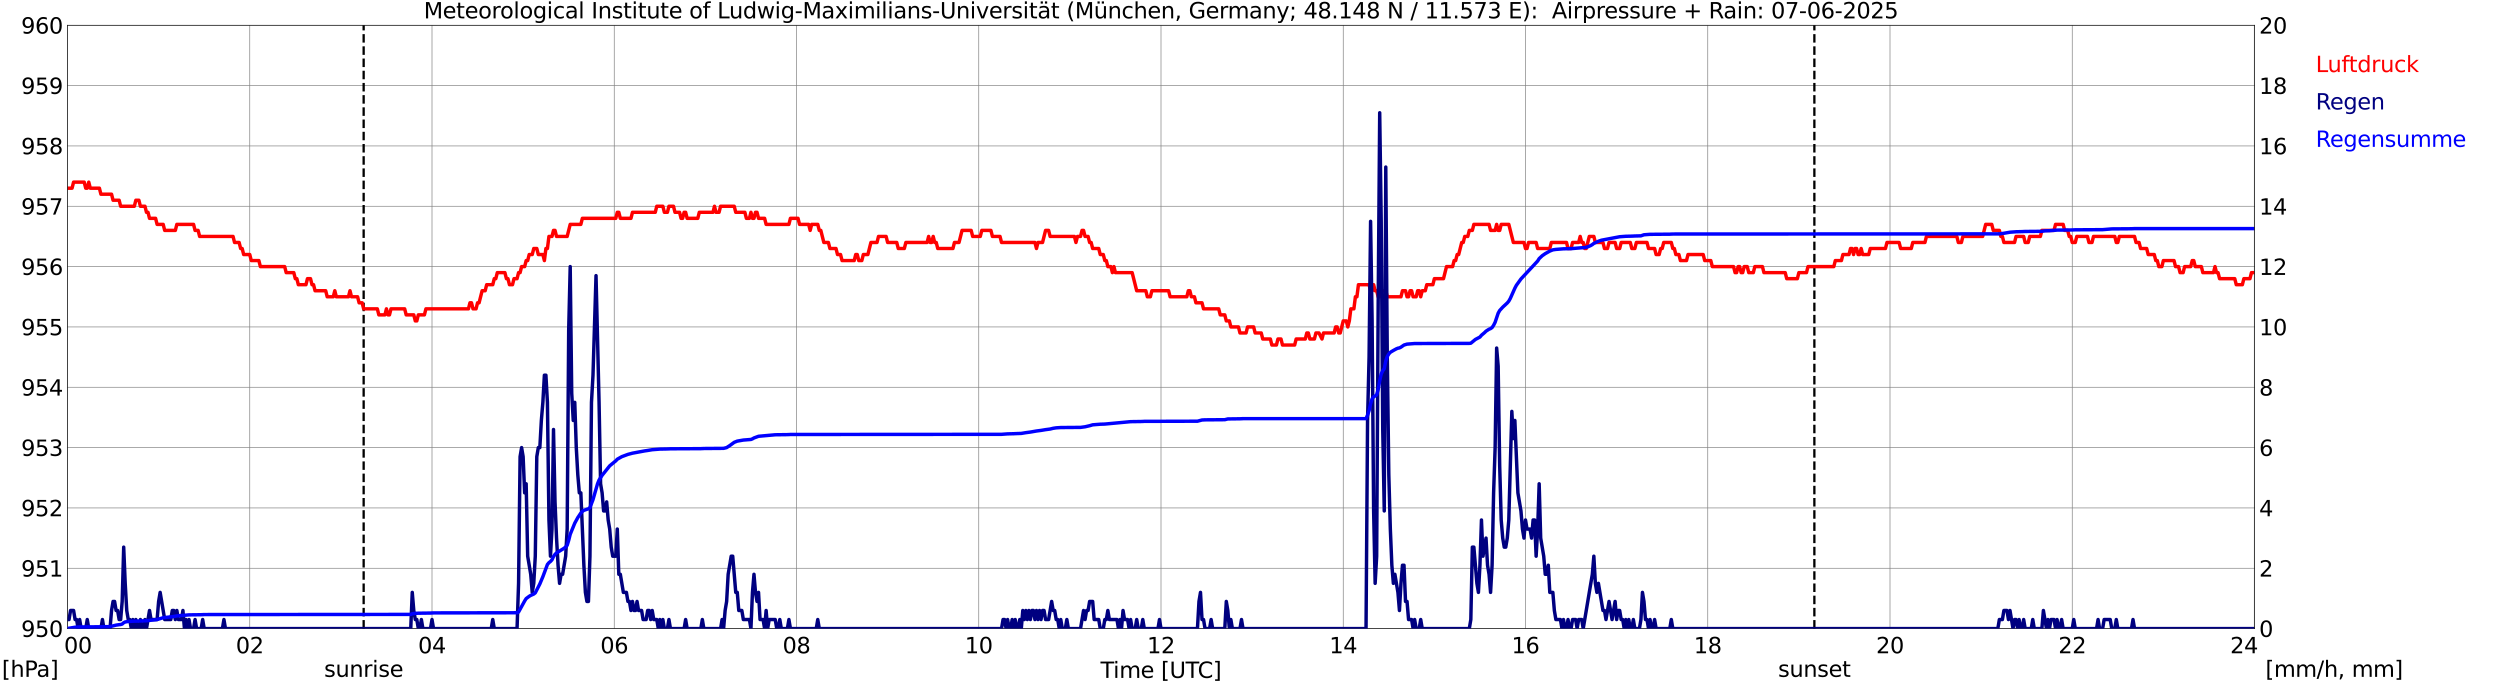
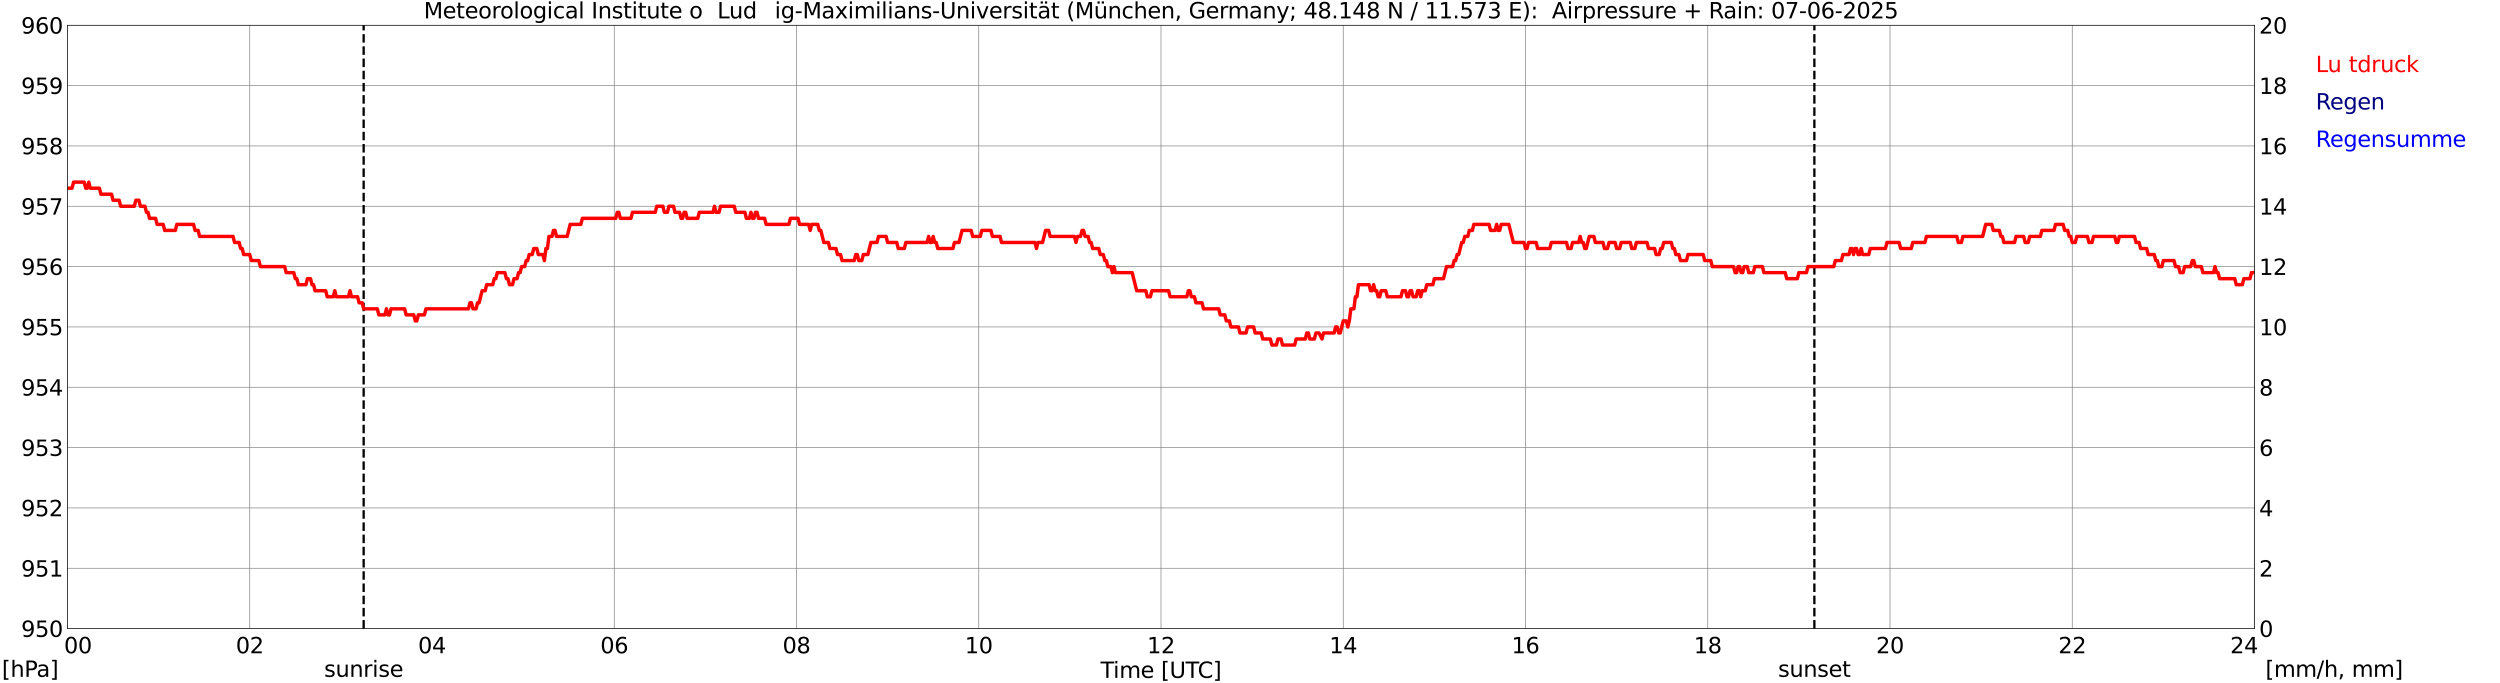
<svg xmlns="http://www.w3.org/2000/svg" xmlns:xlink="http://www.w3.org/1999/xlink" width="1085.4pt" height="296.64pt" viewBox="0 0 1085.4 296.64" version="1.1">
  <defs>
    <style type="text/css">*{stroke-linejoin: round; stroke-linecap: butt}</style>
  </defs>
  <g id="figure_1">
    <g id="patch_1">
      <path d="M 0 296.64  L 1085.4 296.64  L 1085.4 0  L 0 0  z " style="fill: #ffffff" />
    </g>
    <g id="axes_1">
      <g id="patch_2">
        <path d="M 29.306 272.909  L 978.814 272.909  L 978.814 10.976  L 29.306 10.976  z " style="fill: #ffffff" />
      </g>
      <g id="patch_3">
        <path d="M 978.814 272.909  L 978.814 272.909  L 978.814 10.976  L 978.814 10.976  z " clip-path="url(#pbdffae0b2f)" style="fill: #d3d3d3; opacity: 0.25; stroke: #d3d3d3; stroke-linejoin: miter" />
      </g>
      <g id="matplotlib.axis_1">
        <g id="xtick_1">
          <g id="line2d_1">
            <path d="M 29.306 272.909  L 29.306 10.976  " clip-path="url(#pbdffae0b2f)" style="fill: none; stroke: #808080; stroke-width: 0.3; stroke-linecap: square" />
          </g>
          <g id="line2d_2" />
          <g id="text_1">
            <g transform="translate(18.733 283.627) scale(0.095 -0.095)">
              <defs>
                <path id="DejaVuSans-20" transform="scale(0.016)" />
                <path id="DejaVuSans-30" d="M 2034 4250  Q 1547 4250 1301 3770  Q 1056 3291 1056 2328  Q 1056 1369 1301 889  Q 1547 409 2034 409  Q 2525 409 2770 889  Q 3016 1369 3016 2328  Q 3016 3291 2770 3770  Q 2525 4250 2034 4250  z M 2034 4750  Q 2819 4750 3233 4129  Q 3647 3509 3647 2328  Q 3647 1150 3233 529  Q 2819 -91 2034 -91  Q 1250 -91 836 529  Q 422 1150 422 2328  Q 422 3509 836 4129  Q 1250 4750 2034 4750  z " transform="scale(0.016)" />
              </defs>
              <use xlink:href="#DejaVuSans-20" />
              <use xlink:href="#DejaVuSans-20" transform="translate(31.787 0)" />
              <use xlink:href="#DejaVuSans-20" transform="translate(63.574 0)" />
              <use xlink:href="#DejaVuSans-30" transform="translate(95.361 0)" />
              <use xlink:href="#DejaVuSans-30" transform="translate(158.984 0)" />
            </g>
          </g>
        </g>
        <g id="xtick_2">
          <g id="line2d_3">
            <path d="M 108.431 272.909  L 108.431 10.976  " clip-path="url(#pbdffae0b2f)" style="fill: none; stroke: #808080; stroke-width: 0.3; stroke-linecap: square" />
          </g>
          <g id="line2d_4" />
          <g id="text_2">
            <g transform="translate(102.387 283.627) scale(0.095 -0.095)">
              <defs>
                <path id="DejaVuSans-32" d="M 1228 531  L 3431 531  L 3431 0  L 469 0  L 469 531  Q 828 903 1448 1529  Q 2069 2156 2228 2338  Q 2531 2678 2651 2914  Q 2772 3150 2772 3378  Q 2772 3750 2511 3984  Q 2250 4219 1831 4219  Q 1534 4219 1204 4116  Q 875 4013 500 3803  L 500 4441  Q 881 4594 1212 4672  Q 1544 4750 1819 4750  Q 2544 4750 2975 4387  Q 3406 4025 3406 3419  Q 3406 3131 3298 2873  Q 3191 2616 2906 2266  Q 2828 2175 2409 1742  Q 1991 1309 1228 531  z " transform="scale(0.016)" />
              </defs>
              <use xlink:href="#DejaVuSans-30" />
              <use xlink:href="#DejaVuSans-32" transform="translate(63.623 0)" />
            </g>
          </g>
        </g>
        <g id="xtick_3">
          <g id="line2d_5">
-             <path d="M 187.557 272.909  L 187.557 10.976  " clip-path="url(#pbdffae0b2f)" style="fill: none; stroke: #808080; stroke-width: 0.3; stroke-linecap: square" />
-           </g>
+             </g>
          <g id="line2d_6" />
          <g id="text_3">
            <g transform="translate(181.513 283.627) scale(0.095 -0.095)">
              <defs>
                <path id="DejaVuSans-34" d="M 2419 4116  L 825 1625  L 2419 1625  L 2419 4116  z M 2253 4666  L 3047 4666  L 3047 1625  L 3713 1625  L 3713 1100  L 3047 1100  L 3047 0  L 2419 0  L 2419 1100  L 313 1100  L 313 1709  L 2253 4666  z " transform="scale(0.016)" />
              </defs>
              <use xlink:href="#DejaVuSans-30" />
              <use xlink:href="#DejaVuSans-34" transform="translate(63.623 0)" />
            </g>
          </g>
        </g>
        <g id="xtick_4">
          <g id="line2d_7">
            <path d="M 266.683 272.909  L 266.683 10.976  " clip-path="url(#pbdffae0b2f)" style="fill: none; stroke: #808080; stroke-width: 0.3; stroke-linecap: square" />
          </g>
          <g id="line2d_8" />
          <g id="text_4">
            <g transform="translate(260.638 283.627) scale(0.095 -0.095)">
              <defs>
                <path id="DejaVuSans-36" d="M 2113 2584  Q 1688 2584 1439 2293  Q 1191 2003 1191 1497  Q 1191 994 1439 701  Q 1688 409 2113 409  Q 2538 409 2786 701  Q 3034 994 3034 1497  Q 3034 2003 2786 2293  Q 2538 2584 2113 2584  z M 3366 4563  L 3366 3988  Q 3128 4100 2886 4159  Q 2644 4219 2406 4219  Q 1781 4219 1451 3797  Q 1122 3375 1075 2522  Q 1259 2794 1537 2939  Q 1816 3084 2150 3084  Q 2853 3084 3261 2657  Q 3669 2231 3669 1497  Q 3669 778 3244 343  Q 2819 -91 2113 -91  Q 1303 -91 875 529  Q 447 1150 447 2328  Q 447 3434 972 4092  Q 1497 4750 2381 4750  Q 2619 4750 2861 4703  Q 3103 4656 3366 4563  z " transform="scale(0.016)" />
              </defs>
              <use xlink:href="#DejaVuSans-30" />
              <use xlink:href="#DejaVuSans-36" transform="translate(63.623 0)" />
            </g>
          </g>
        </g>
        <g id="xtick_5">
          <g id="line2d_9">
            <path d="M 345.808 272.909  L 345.808 10.976  " clip-path="url(#pbdffae0b2f)" style="fill: none; stroke: #808080; stroke-width: 0.3; stroke-linecap: square" />
          </g>
          <g id="line2d_10" />
          <g id="text_5">
            <g transform="translate(339.764 283.627) scale(0.095 -0.095)">
              <defs>
                <path id="DejaVuSans-38" d="M 2034 2216  Q 1584 2216 1326 1975  Q 1069 1734 1069 1313  Q 1069 891 1326 650  Q 1584 409 2034 409  Q 2484 409 2743 651  Q 3003 894 3003 1313  Q 3003 1734 2745 1975  Q 2488 2216 2034 2216  z M 1403 2484  Q 997 2584 770 2862  Q 544 3141 544 3541  Q 544 4100 942 4425  Q 1341 4750 2034 4750  Q 2731 4750 3128 4425  Q 3525 4100 3525 3541  Q 3525 3141 3298 2862  Q 3072 2584 2669 2484  Q 3125 2378 3379 2068  Q 3634 1759 3634 1313  Q 3634 634 3220 271  Q 2806 -91 2034 -91  Q 1263 -91 848 271  Q 434 634 434 1313  Q 434 1759 690 2068  Q 947 2378 1403 2484  z M 1172 3481  Q 1172 3119 1398 2916  Q 1625 2713 2034 2713  Q 2441 2713 2670 2916  Q 2900 3119 2900 3481  Q 2900 3844 2670 4047  Q 2441 4250 2034 4250  Q 1625 4250 1398 4047  Q 1172 3844 1172 3481  z " transform="scale(0.016)" />
              </defs>
              <use xlink:href="#DejaVuSans-30" />
              <use xlink:href="#DejaVuSans-38" transform="translate(63.623 0)" />
            </g>
          </g>
        </g>
        <g id="xtick_6">
          <g id="line2d_11">
            <path d="M 424.934 272.909  L 424.934 10.976  " clip-path="url(#pbdffae0b2f)" style="fill: none; stroke: #808080; stroke-width: 0.3; stroke-linecap: square" />
          </g>
          <g id="line2d_12" />
          <g id="text_6">
            <g transform="translate(418.89 283.627) scale(0.095 -0.095)">
              <defs>
                <path id="DejaVuSans-31" d="M 794 531  L 1825 531  L 1825 4091  L 703 3866  L 703 4441  L 1819 4666  L 2450 4666  L 2450 531  L 3481 531  L 3481 0  L 794 0  L 794 531  z " transform="scale(0.016)" />
              </defs>
              <use xlink:href="#DejaVuSans-31" />
              <use xlink:href="#DejaVuSans-30" transform="translate(63.623 0)" />
            </g>
          </g>
        </g>
        <g id="xtick_7">
          <g id="line2d_13">
            <path d="M 504.06 272.909  L 504.06 10.976  " clip-path="url(#pbdffae0b2f)" style="fill: none; stroke: #808080; stroke-width: 0.3; stroke-linecap: square" />
          </g>
          <g id="line2d_14" />
          <g id="text_7">
            <g transform="translate(498.015 283.627) scale(0.095 -0.095)">
              <use xlink:href="#DejaVuSans-31" />
              <use xlink:href="#DejaVuSans-32" transform="translate(63.623 0)" />
            </g>
          </g>
        </g>
        <g id="xtick_8">
          <g id="line2d_15">
            <path d="M 583.185 272.909  L 583.185 10.976  " clip-path="url(#pbdffae0b2f)" style="fill: none; stroke: #808080; stroke-width: 0.3; stroke-linecap: square" />
          </g>
          <g id="line2d_16" />
          <g id="text_8">
            <g transform="translate(577.141 283.627) scale(0.095 -0.095)">
              <use xlink:href="#DejaVuSans-31" />
              <use xlink:href="#DejaVuSans-34" transform="translate(63.623 0)" />
            </g>
          </g>
        </g>
        <g id="xtick_9">
          <g id="line2d_17">
            <path d="M 662.311 272.909  L 662.311 10.976  " clip-path="url(#pbdffae0b2f)" style="fill: none; stroke: #808080; stroke-width: 0.3; stroke-linecap: square" />
          </g>
          <g id="line2d_18" />
          <g id="text_9">
            <g transform="translate(656.267 283.627) scale(0.095 -0.095)">
              <use xlink:href="#DejaVuSans-31" />
              <use xlink:href="#DejaVuSans-36" transform="translate(63.623 0)" />
            </g>
          </g>
        </g>
        <g id="xtick_10">
          <g id="line2d_19">
            <path d="M 741.437 272.909  L 741.437 10.976  " clip-path="url(#pbdffae0b2f)" style="fill: none; stroke: #808080; stroke-width: 0.3; stroke-linecap: square" />
          </g>
          <g id="line2d_20" />
          <g id="text_10">
            <g transform="translate(735.392 283.627) scale(0.095 -0.095)">
              <use xlink:href="#DejaVuSans-31" />
              <use xlink:href="#DejaVuSans-38" transform="translate(63.623 0)" />
            </g>
          </g>
        </g>
        <g id="xtick_11">
          <g id="line2d_21">
            <path d="M 820.562 272.909  L 820.562 10.976  " clip-path="url(#pbdffae0b2f)" style="fill: none; stroke: #808080; stroke-width: 0.3; stroke-linecap: square" />
          </g>
          <g id="line2d_22" />
          <g id="text_11">
            <g transform="translate(814.518 283.627) scale(0.095 -0.095)">
              <use xlink:href="#DejaVuSans-32" />
              <use xlink:href="#DejaVuSans-30" transform="translate(63.623 0)" />
            </g>
          </g>
        </g>
        <g id="xtick_12">
          <g id="line2d_23">
            <path d="M 899.688 272.909  L 899.688 10.976  " clip-path="url(#pbdffae0b2f)" style="fill: none; stroke: #808080; stroke-width: 0.3; stroke-linecap: square" />
          </g>
          <g id="line2d_24" />
          <g id="text_12">
            <g transform="translate(893.644 283.627) scale(0.095 -0.095)">
              <use xlink:href="#DejaVuSans-32" />
              <use xlink:href="#DejaVuSans-32" transform="translate(63.623 0)" />
            </g>
          </g>
        </g>
        <g id="xtick_13">
          <g id="line2d_25">
            <path d="M 978.814 272.909  L 978.814 10.976  " clip-path="url(#pbdffae0b2f)" style="fill: none; stroke: #808080; stroke-width: 0.3; stroke-linecap: square" />
          </g>
          <g id="line2d_26" />
          <g id="text_13">
            <g transform="translate(968.241 283.627) scale(0.095 -0.095)">
              <use xlink:href="#DejaVuSans-32" />
              <use xlink:href="#DejaVuSans-34" transform="translate(63.623 0)" />
              <use xlink:href="#DejaVuSans-20" transform="translate(127.246 0)" />
              <use xlink:href="#DejaVuSans-20" transform="translate(159.033 0)" />
              <use xlink:href="#DejaVuSans-20" transform="translate(190.82 0)" />
            </g>
          </g>
        </g>
        <g id="text_14">
          <g transform="translate(477.806 294.322) scale(0.095 -0.095)">
            <defs>
              <path id="DejaVuSans-54" d="M -19 4666  L 3928 4666  L 3928 4134  L 2272 4134  L 2272 0  L 1638 0  L 1638 4134  L -19 4134  L -19 4666  z " transform="scale(0.016)" />
              <path id="DejaVuSans-69" d="M 603 3500  L 1178 3500  L 1178 0  L 603 0  L 603 3500  z M 603 4863  L 1178 4863  L 1178 4134  L 603 4134  L 603 4863  z " transform="scale(0.016)" />
              <path id="DejaVuSans-6d" d="M 3328 2828  Q 3544 3216 3844 3400  Q 4144 3584 4550 3584  Q 5097 3584 5394 3201  Q 5691 2819 5691 2113  L 5691 0  L 5113 0  L 5113 2094  Q 5113 2597 4934 2840  Q 4756 3084 4391 3084  Q 3944 3084 3684 2787  Q 3425 2491 3425 1978  L 3425 0  L 2847 0  L 2847 2094  Q 2847 2600 2669 2842  Q 2491 3084 2119 3084  Q 1678 3084 1418 2786  Q 1159 2488 1159 1978  L 1159 0  L 581 0  L 581 3500  L 1159 3500  L 1159 2956  Q 1356 3278 1631 3431  Q 1906 3584 2284 3584  Q 2666 3584 2933 3390  Q 3200 3197 3328 2828  z " transform="scale(0.016)" />
              <path id="DejaVuSans-65" d="M 3597 1894  L 3597 1613  L 953 1613  Q 991 1019 1311 708  Q 1631 397 2203 397  Q 2534 397 2845 478  Q 3156 559 3463 722  L 3463 178  Q 3153 47 2828 -22  Q 2503 -91 2169 -91  Q 1331 -91 842 396  Q 353 884 353 1716  Q 353 2575 817 3079  Q 1281 3584 2069 3584  Q 2775 3584 3186 3129  Q 3597 2675 3597 1894  z M 3022 2063  Q 3016 2534 2758 2815  Q 2500 3097 2075 3097  Q 1594 3097 1305 2825  Q 1016 2553 972 2059  L 3022 2063  z " transform="scale(0.016)" />
              <path id="DejaVuSans-5b" d="M 550 4863  L 1875 4863  L 1875 4416  L 1125 4416  L 1125 -397  L 1875 -397  L 1875 -844  L 550 -844  L 550 4863  z " transform="scale(0.016)" />
              <path id="DejaVuSans-55" d="M 556 4666  L 1191 4666  L 1191 1831  Q 1191 1081 1462 751  Q 1734 422 2344 422  Q 2950 422 3222 751  Q 3494 1081 3494 1831  L 3494 4666  L 4128 4666  L 4128 1753  Q 4128 841 3676 375  Q 3225 -91 2344 -91  Q 1459 -91 1007 375  Q 556 841 556 1753  L 556 4666  z " transform="scale(0.016)" />
              <path id="DejaVuSans-43" d="M 4122 4306  L 4122 3641  Q 3803 3938 3442 4084  Q 3081 4231 2675 4231  Q 1875 4231 1450 3742  Q 1025 3253 1025 2328  Q 1025 1406 1450 917  Q 1875 428 2675 428  Q 3081 428 3442 575  Q 3803 722 4122 1019  L 4122 359  Q 3791 134 3420 21  Q 3050 -91 2638 -91  Q 1578 -91 968 557  Q 359 1206 359 2328  Q 359 3453 968 4101  Q 1578 4750 2638 4750  Q 3056 4750 3426 4639  Q 3797 4528 4122 4306  z " transform="scale(0.016)" />
              <path id="DejaVuSans-5d" d="M 1947 4863  L 1947 -844  L 622 -844  L 622 -397  L 1369 -397  L 1369 4416  L 622 4416  L 622 4863  L 1947 4863  z " transform="scale(0.016)" />
            </defs>
            <use xlink:href="#DejaVuSans-54" />
            <use xlink:href="#DejaVuSans-69" transform="translate(57.959 0)" />
            <use xlink:href="#DejaVuSans-6d" transform="translate(85.742 0)" />
            <use xlink:href="#DejaVuSans-65" transform="translate(183.154 0)" />
            <use xlink:href="#DejaVuSans-20" transform="translate(244.678 0)" />
            <use xlink:href="#DejaVuSans-5b" transform="translate(276.465 0)" />
            <use xlink:href="#DejaVuSans-55" transform="translate(315.479 0)" />
            <use xlink:href="#DejaVuSans-54" transform="translate(388.672 0)" />
            <use xlink:href="#DejaVuSans-43" transform="translate(443.881 0)" />
            <use xlink:href="#DejaVuSans-5d" transform="translate(513.705 0)" />
          </g>
        </g>
      </g>
      <g id="matplotlib.axis_2">
        <g id="ytick_1">
          <g id="line2d_27">
            <path d="M 29.306 272.909  L 978.814 272.909  " clip-path="url(#pbdffae0b2f)" style="fill: none; stroke: #808080; stroke-width: 0.3; stroke-linecap: square" />
          </g>
          <g id="line2d_28" />
          <g id="text_15">
            <g transform="translate(9.173 276.518) scale(0.095 -0.095)">
              <defs>
                <path id="DejaVuSans-39" d="M 703 97  L 703 672  Q 941 559 1184 500  Q 1428 441 1663 441  Q 2288 441 2617 861  Q 2947 1281 2994 2138  Q 2813 1869 2534 1725  Q 2256 1581 1919 1581  Q 1219 1581 811 2004  Q 403 2428 403 3163  Q 403 3881 828 4315  Q 1253 4750 1959 4750  Q 2769 4750 3195 4129  Q 3622 3509 3622 2328  Q 3622 1225 3098 567  Q 2575 -91 1691 -91  Q 1453 -91 1209 -44  Q 966 3 703 97  z M 1959 2075  Q 2384 2075 2632 2365  Q 2881 2656 2881 3163  Q 2881 3666 2632 3958  Q 2384 4250 1959 4250  Q 1534 4250 1286 3958  Q 1038 3666 1038 3163  Q 1038 2656 1286 2365  Q 1534 2075 1959 2075  z " transform="scale(0.016)" />
                <path id="DejaVuSans-35" d="M 691 4666  L 3169 4666  L 3169 4134  L 1269 4134  L 1269 2991  Q 1406 3038 1543 3061  Q 1681 3084 1819 3084  Q 2600 3084 3056 2656  Q 3513 2228 3513 1497  Q 3513 744 3044 326  Q 2575 -91 1722 -91  Q 1428 -91 1123 -41  Q 819 9 494 109  L 494 744  Q 775 591 1075 516  Q 1375 441 1709 441  Q 2250 441 2565 725  Q 2881 1009 2881 1497  Q 2881 1984 2565 2268  Q 2250 2553 1709 2553  Q 1456 2553 1204 2497  Q 953 2441 691 2322  L 691 4666  z " transform="scale(0.016)" />
              </defs>
              <use xlink:href="#DejaVuSans-39" />
              <use xlink:href="#DejaVuSans-35" transform="translate(63.623 0)" />
              <use xlink:href="#DejaVuSans-30" transform="translate(127.246 0)" />
            </g>
          </g>
        </g>
        <g id="ytick_2">
          <g id="line2d_29">
            <path d="M 29.306 246.715  L 978.814 246.715  " clip-path="url(#pbdffae0b2f)" style="fill: none; stroke: #808080; stroke-width: 0.3; stroke-linecap: square" />
          </g>
          <g id="line2d_30" />
          <g id="text_16">
            <g transform="translate(9.173 250.325) scale(0.095 -0.095)">
              <use xlink:href="#DejaVuSans-39" />
              <use xlink:href="#DejaVuSans-35" transform="translate(63.623 0)" />
              <use xlink:href="#DejaVuSans-31" transform="translate(127.246 0)" />
            </g>
          </g>
        </g>
        <g id="ytick_3">
          <g id="line2d_31">
            <path d="M 29.306 220.522  L 978.814 220.522  " clip-path="url(#pbdffae0b2f)" style="fill: none; stroke: #808080; stroke-width: 0.3; stroke-linecap: square" />
          </g>
          <g id="line2d_32" />
          <g id="text_17">
            <g transform="translate(9.173 224.131) scale(0.095 -0.095)">
              <use xlink:href="#DejaVuSans-39" />
              <use xlink:href="#DejaVuSans-35" transform="translate(63.623 0)" />
              <use xlink:href="#DejaVuSans-32" transform="translate(127.246 0)" />
            </g>
          </g>
        </g>
        <g id="ytick_4">
          <g id="line2d_33">
            <path d="M 29.306 194.329  L 978.814 194.329  " clip-path="url(#pbdffae0b2f)" style="fill: none; stroke: #808080; stroke-width: 0.3; stroke-linecap: square" />
          </g>
          <g id="line2d_34" />
          <g id="text_18">
            <g transform="translate(9.173 197.938) scale(0.095 -0.095)">
              <defs>
                <path id="DejaVuSans-33" d="M 2597 2516  Q 3050 2419 3304 2112  Q 3559 1806 3559 1356  Q 3559 666 3084 287  Q 2609 -91 1734 -91  Q 1441 -91 1130 -33  Q 819 25 488 141  L 488 750  Q 750 597 1062 519  Q 1375 441 1716 441  Q 2309 441 2620 675  Q 2931 909 2931 1356  Q 2931 1769 2642 2001  Q 2353 2234 1838 2234  L 1294 2234  L 1294 2753  L 1863 2753  Q 2328 2753 2575 2939  Q 2822 3125 2822 3475  Q 2822 3834 2567 4026  Q 2313 4219 1838 4219  Q 1578 4219 1281 4162  Q 984 4106 628 3988  L 628 4550  Q 988 4650 1302 4700  Q 1616 4750 1894 4750  Q 2613 4750 3031 4423  Q 3450 4097 3450 3541  Q 3450 3153 3228 2886  Q 3006 2619 2597 2516  z " transform="scale(0.016)" />
              </defs>
              <use xlink:href="#DejaVuSans-39" />
              <use xlink:href="#DejaVuSans-35" transform="translate(63.623 0)" />
              <use xlink:href="#DejaVuSans-33" transform="translate(127.246 0)" />
            </g>
          </g>
        </g>
        <g id="ytick_5">
          <g id="line2d_35">
            <path d="M 29.306 168.136  L 978.814 168.136  " clip-path="url(#pbdffae0b2f)" style="fill: none; stroke: #808080; stroke-width: 0.3; stroke-linecap: square" />
          </g>
          <g id="line2d_36" />
          <g id="text_19">
            <g transform="translate(9.173 171.745) scale(0.095 -0.095)">
              <use xlink:href="#DejaVuSans-39" />
              <use xlink:href="#DejaVuSans-35" transform="translate(63.623 0)" />
              <use xlink:href="#DejaVuSans-34" transform="translate(127.246 0)" />
            </g>
          </g>
        </g>
        <g id="ytick_6">
          <g id="line2d_37">
            <path d="M 29.306 141.942  L 978.814 141.942  " clip-path="url(#pbdffae0b2f)" style="fill: none; stroke: #808080; stroke-width: 0.3; stroke-linecap: square" />
          </g>
          <g id="line2d_38" />
          <g id="text_20">
            <g transform="translate(9.173 145.551) scale(0.095 -0.095)">
              <use xlink:href="#DejaVuSans-39" />
              <use xlink:href="#DejaVuSans-35" transform="translate(63.623 0)" />
              <use xlink:href="#DejaVuSans-35" transform="translate(127.246 0)" />
            </g>
          </g>
        </g>
        <g id="ytick_7">
          <g id="line2d_39">
            <path d="M 29.306 115.749  L 978.814 115.749  " clip-path="url(#pbdffae0b2f)" style="fill: none; stroke: #808080; stroke-width: 0.3; stroke-linecap: square" />
          </g>
          <g id="line2d_40" />
          <g id="text_21">
            <g transform="translate(9.173 119.358) scale(0.095 -0.095)">
              <use xlink:href="#DejaVuSans-39" />
              <use xlink:href="#DejaVuSans-35" transform="translate(63.623 0)" />
              <use xlink:href="#DejaVuSans-36" transform="translate(127.246 0)" />
            </g>
          </g>
        </g>
        <g id="ytick_8">
          <g id="line2d_41">
            <path d="M 29.306 89.556  L 978.814 89.556  " clip-path="url(#pbdffae0b2f)" style="fill: none; stroke: #808080; stroke-width: 0.3; stroke-linecap: square" />
          </g>
          <g id="line2d_42" />
          <g id="text_22">
            <g transform="translate(9.173 93.165) scale(0.095 -0.095)">
              <defs>
                <path id="DejaVuSans-37" d="M 525 4666  L 3525 4666  L 3525 4397  L 1831 0  L 1172 0  L 2766 4134  L 525 4134  L 525 4666  z " transform="scale(0.016)" />
              </defs>
              <use xlink:href="#DejaVuSans-39" />
              <use xlink:href="#DejaVuSans-35" transform="translate(63.623 0)" />
              <use xlink:href="#DejaVuSans-37" transform="translate(127.246 0)" />
            </g>
          </g>
        </g>
        <g id="ytick_9">
          <g id="line2d_43">
            <path d="M 29.306 63.362  L 978.814 63.362  " clip-path="url(#pbdffae0b2f)" style="fill: none; stroke: #808080; stroke-width: 0.3; stroke-linecap: square" />
          </g>
          <g id="line2d_44" />
          <g id="text_23">
            <g transform="translate(9.173 66.972) scale(0.095 -0.095)">
              <use xlink:href="#DejaVuSans-39" />
              <use xlink:href="#DejaVuSans-35" transform="translate(63.623 0)" />
              <use xlink:href="#DejaVuSans-38" transform="translate(127.246 0)" />
            </g>
          </g>
        </g>
        <g id="ytick_10">
          <g id="line2d_45">
            <path d="M 29.306 37.169  L 978.814 37.169  " clip-path="url(#pbdffae0b2f)" style="fill: none; stroke: #808080; stroke-width: 0.3; stroke-linecap: square" />
          </g>
          <g id="line2d_46" />
          <g id="text_24">
            <g transform="translate(9.173 40.778) scale(0.095 -0.095)">
              <use xlink:href="#DejaVuSans-39" />
              <use xlink:href="#DejaVuSans-35" transform="translate(63.623 0)" />
              <use xlink:href="#DejaVuSans-39" transform="translate(127.246 0)" />
            </g>
          </g>
        </g>
        <g id="ytick_11">
          <g id="line2d_47">
            <path d="M 29.306 10.976  L 978.814 10.976  " clip-path="url(#pbdffae0b2f)" style="fill: none; stroke: #808080; stroke-width: 0.3; stroke-linecap: square" />
          </g>
          <g id="line2d_48" />
          <g id="text_25">
            <g transform="translate(9.173 14.585) scale(0.095 -0.095)">
              <use xlink:href="#DejaVuSans-39" />
              <use xlink:href="#DejaVuSans-36" transform="translate(63.623 0)" />
              <use xlink:href="#DejaVuSans-30" transform="translate(127.246 0)" />
            </g>
          </g>
        </g>
      </g>
      <g id="line2d_49">
        <path d="M 157.885 272.909  L 157.885 10.976  " clip-path="url(#pbdffae0b2f)" style="fill: none; stroke-dasharray: 3.7,1.6; stroke-dashoffset: 0; stroke: #000000" />
      </g>
      <g id="line2d_50">
        <path d="M 787.725 272.909  L 787.725 10.976  " clip-path="url(#pbdffae0b2f)" style="fill: none; stroke-dasharray: 3.7,1.6; stroke-dashoffset: 0; stroke: #000000" />
      </g>
      <g id="line2d_51">
        <path d="M 29.306 81.698  L 31.284 81.698  L 31.943 79.078  L 36.559 79.078  L 37.218 81.698  L 37.878 81.698  L 38.537 79.078  L 39.197 81.698  L 43.153 81.698  L 43.812 84.317  L 48.428 84.317  L 49.087 86.936  L 51.725 86.936  L 52.384 89.556  L 58.319 89.556  L 58.978 86.936  L 60.297 86.936  L 60.956 89.556  L 62.934 89.556  L 63.594 92.175  L 64.253 92.175  L 64.912 94.794  L 67.55 94.794  L 68.209 97.414  L 70.847 97.414  L 71.506 100.033  L 76.122 100.033  L 76.781 97.414  L 84.034 97.414  L 84.694 100.033  L 86.013 100.033  L 86.672 102.652  L 101.178 102.652  L 101.838 105.272  L 103.816 105.272  L 104.475 107.891  L 105.135 107.891  L 105.794 110.51  L 108.431 110.51  L 109.091 113.13  L 112.388 113.13  L 113.047 115.749  L 123.597 115.749  L 124.257 118.368  L 127.553 118.368  L 128.213 120.988  L 128.872 120.988  L 129.532 123.607  L 132.829 123.607  L 133.488 120.988  L 134.807 120.988  L 135.466 123.607  L 136.125 123.607  L 136.785 126.226  L 141.4 126.226  L 142.06 128.846  L 144.697 128.846  L 145.357 126.226  L 146.016 128.846  L 151.291 128.846  L 151.951 126.226  L 152.61 128.846  L 155.247 128.846  L 155.907 131.465  L 157.226 131.465  L 157.885 134.084  L 163.819 134.084  L 164.479 136.704  L 167.116 136.704  L 167.776 134.084  L 168.435 136.704  L 169.094 136.704  L 169.754 134.084  L 175.688 134.084  L 176.348 136.704  L 179.645 136.704  L 180.304 139.323  L 180.963 139.323  L 181.623 136.704  L 184.26 136.704  L 184.92 134.084  L 203.382 134.084  L 204.042 131.465  L 204.701 131.465  L 205.36 134.084  L 206.679 134.084  L 207.339 131.465  L 207.998 131.465  L 209.317 126.226  L 210.635 126.226  L 211.295 123.607  L 213.932 123.607  L 214.592 120.988  L 215.251 120.988  L 215.91 118.368  L 219.207 118.368  L 219.867 120.988  L 220.526 120.988  L 221.186 123.607  L 222.504 123.607  L 223.164 120.988  L 224.482 120.988  L 225.142 118.368  L 225.801 118.368  L 226.461 115.749  L 227.779 115.749  L 228.439 113.13  L 229.098 113.13  L 229.757 110.51  L 231.076 110.51  L 231.736 107.891  L 233.054 107.891  L 233.714 110.51  L 235.692 110.51  L 236.351 113.13  L 237.011 107.891  L 237.67 107.891  L 238.329 102.652  L 239.648 102.652  L 240.308 100.033  L 240.967 100.033  L 241.626 102.652  L 246.242 102.652  L 247.561 97.414  L 252.176 97.414  L 252.836 94.794  L 267.342 94.794  L 268.002 92.175  L 268.661 92.175  L 269.32 94.794  L 273.936 94.794  L 274.595 92.175  L 284.486 92.175  L 285.145 89.556  L 287.783 89.556  L 288.442 92.175  L 289.761 92.175  L 290.42 89.556  L 292.399 89.556  L 293.058 92.175  L 295.036 92.175  L 295.696 94.794  L 296.355 94.794  L 297.014 92.175  L 297.674 92.175  L 298.333 94.794  L 302.949 94.794  L 303.608 92.175  L 309.543 92.175  L 310.202 89.556  L 310.861 92.175  L 312.18 92.175  L 312.839 89.556  L 318.774 89.556  L 319.433 92.175  L 323.39 92.175  L 324.049 94.794  L 325.368 94.794  L 326.027 92.175  L 326.686 94.794  L 327.346 94.794  L 328.005 92.175  L 328.665 92.175  L 329.324 94.794  L 331.961 94.794  L 332.621 97.414  L 342.512 97.414  L 343.171 94.794  L 346.468 94.794  L 347.127 97.414  L 351.083 97.414  L 351.743 100.033  L 352.402 97.414  L 355.04 97.414  L 355.699 100.033  L 356.359 100.033  L 357.677 105.272  L 359.655 105.272  L 360.315 107.891  L 362.952 107.891  L 363.612 110.51  L 364.93 110.51  L 365.59 113.13  L 370.865 113.13  L 371.524 110.51  L 372.184 110.51  L 372.843 113.13  L 374.162 113.13  L 374.821 110.51  L 376.799 110.51  L 378.118 105.272  L 380.756 105.272  L 381.415 102.652  L 384.712 102.652  L 385.371 105.272  L 389.328 105.272  L 389.987 107.891  L 392.624 107.891  L 393.284 105.272  L 402.515 105.272  L 403.175 102.652  L 403.834 105.272  L 404.493 105.272  L 405.153 102.652  L 405.812 105.272  L 406.471 105.272  L 407.131 107.891  L 413.725 107.891  L 414.384 105.272  L 416.362 105.272  L 417.681 100.033  L 421.637 100.033  L 422.297 102.652  L 425.593 102.652  L 426.253 100.033  L 430.209 100.033  L 430.869 102.652  L 434.165 102.652  L 434.825 105.272  L 449.331 105.272  L 449.991 107.891  L 450.65 105.272  L 452.628 105.272  L 453.947 100.033  L 455.266 100.033  L 455.925 102.652  L 466.475 102.652  L 467.134 105.272  L 467.794 102.652  L 469.113 102.652  L 469.772 100.033  L 470.431 100.033  L 471.091 102.652  L 472.409 102.652  L 473.069 105.272  L 473.728 105.272  L 474.388 107.891  L 477.025 107.891  L 477.685 110.51  L 479.003 110.51  L 479.663 113.13  L 480.322 113.13  L 480.981 115.749  L 482.3 115.749  L 482.96 118.368  L 483.619 115.749  L 484.278 118.368  L 491.532 118.368  L 493.51 126.226  L 497.466 126.226  L 498.125 128.846  L 499.444 128.846  L 500.103 126.226  L 507.357 126.226  L 508.016 128.846  L 515.269 128.846  L 515.929 126.226  L 516.588 126.226  L 517.247 128.846  L 518.566 128.846  L 519.226 131.465  L 521.863 131.465  L 522.522 134.084  L 529.116 134.084  L 529.776 136.704  L 531.754 136.704  L 532.413 139.323  L 533.732 139.323  L 534.391 141.942  L 537.688 141.942  L 538.348 144.562  L 540.985 144.562  L 541.644 141.942  L 544.282 141.942  L 544.941 144.562  L 547.579 144.562  L 548.238 147.181  L 551.535 147.181  L 552.195 149.8  L 554.173 149.8  L 554.832 147.181  L 556.151 147.181  L 556.81 149.8  L 562.085 149.8  L 562.745 147.181  L 566.701 147.181  L 567.36 144.562  L 568.02 144.562  L 568.679 147.181  L 570.657 147.181  L 571.317 144.562  L 572.635 144.562  L 573.954 147.181  L 574.613 144.562  L 579.229 144.562  L 579.889 141.942  L 580.548 141.942  L 581.207 144.562  L 581.867 144.562  L 583.185 139.323  L 584.504 139.323  L 585.164 141.942  L 585.823 139.323  L 586.482 134.084  L 587.801 134.084  L 588.46 128.846  L 589.12 128.846  L 589.779 123.607  L 594.395 123.607  L 595.054 126.226  L 595.714 126.226  L 596.373 123.607  L 597.032 126.226  L 597.692 126.226  L 598.351 128.846  L 599.011 128.846  L 599.67 126.226  L 601.648 126.226  L 602.307 128.846  L 608.242 128.846  L 608.901 126.226  L 610.22 126.226  L 610.879 128.846  L 611.539 128.846  L 612.198 126.226  L 612.858 126.226  L 613.517 128.846  L 614.836 128.846  L 615.495 126.226  L 616.154 126.226  L 616.814 128.846  L 617.473 126.226  L 618.792 126.226  L 619.451 123.607  L 622.089 123.607  L 622.748 120.988  L 626.705 120.988  L 628.023 115.749  L 630.661 115.749  L 631.32 113.13  L 631.98 113.13  L 632.639 110.51  L 633.298 110.51  L 634.617 105.272  L 635.276 105.272  L 635.936 102.652  L 637.255 102.652  L 637.914 100.033  L 639.233 100.033  L 639.892 97.414  L 646.486 97.414  L 647.145 100.033  L 649.123 100.033  L 649.783 97.414  L 650.442 100.033  L 651.102 100.033  L 651.761 97.414  L 655.058 97.414  L 657.036 105.272  L 661.652 105.272  L 662.311 107.891  L 662.97 107.891  L 663.63 105.272  L 666.927 105.272  L 667.586 107.891  L 672.861 107.891  L 673.521 105.272  L 680.114 105.272  L 680.774 107.891  L 682.092 107.891  L 682.752 105.272  L 685.389 105.272  L 686.049 102.652  L 686.708 105.272  L 687.368 105.272  L 688.027 107.891  L 688.686 107.891  L 690.005 102.652  L 691.983 102.652  L 692.643 105.272  L 695.939 105.272  L 696.599 107.891  L 697.918 107.891  L 698.577 105.272  L 701.215 105.272  L 701.874 107.891  L 703.193 107.891  L 703.852 105.272  L 707.808 105.272  L 708.468 107.891  L 709.786 107.891  L 710.446 105.272  L 715.062 105.272  L 715.721 107.891  L 718.358 107.891  L 719.018 110.51  L 720.337 110.51  L 720.996 107.891  L 721.655 107.891  L 722.315 105.272  L 725.612 105.272  L 726.271 107.891  L 726.93 107.891  L 727.59 110.51  L 728.909 110.51  L 729.568 113.13  L 732.205 113.13  L 732.865 110.51  L 739.459 110.51  L 740.118 113.13  L 742.756 113.13  L 743.415 115.749  L 752.646 115.749  L 753.306 118.368  L 753.965 118.368  L 754.624 115.749  L 755.284 115.749  L 755.943 118.368  L 756.602 118.368  L 757.262 115.749  L 758.581 115.749  L 759.24 118.368  L 761.218 118.368  L 761.878 115.749  L 765.174 115.749  L 765.834 118.368  L 775.065 118.368  L 775.725 120.988  L 780.34 120.988  L 781 118.368  L 784.296 118.368  L 784.956 115.749  L 796.165 115.749  L 796.825 113.13  L 799.462 113.13  L 800.122 110.51  L 802.759 110.51  L 803.419 107.891  L 804.078 107.891  L 804.737 110.51  L 805.397 107.891  L 806.056 107.891  L 806.715 110.51  L 807.375 110.51  L 808.034 107.891  L 808.694 110.51  L 811.331 110.51  L 811.99 107.891  L 818.584 107.891  L 819.244 105.272  L 824.519 105.272  L 825.178 107.891  L 829.794 107.891  L 830.453 105.272  L 835.728 105.272  L 836.388 102.652  L 849.575 102.652  L 850.235 105.272  L 851.553 105.272  L 852.213 102.652  L 860.785 102.652  L 862.103 97.414  L 864.741 97.414  L 865.4 100.033  L 868.038 100.033  L 868.697 102.652  L 869.357 102.652  L 870.016 105.272  L 874.632 105.272  L 875.291 102.652  L 878.588 102.652  L 879.247 105.272  L 880.566 105.272  L 881.225 102.652  L 885.841 102.652  L 886.5 100.033  L 891.775 100.033  L 892.435 97.414  L 895.732 97.414  L 896.391 100.033  L 897.71 100.033  L 898.369 102.652  L 899.029 102.652  L 899.688 105.272  L 901.007 105.272  L 901.666 102.652  L 906.282 102.652  L 906.941 105.272  L 908.26 105.272  L 908.919 102.652  L 918.151 102.652  L 918.81 105.272  L 919.469 105.272  L 920.129 102.652  L 926.723 102.652  L 927.382 105.272  L 928.701 105.272  L 929.36 107.891  L 931.998 107.891  L 932.657 110.51  L 935.295 110.51  L 935.954 113.13  L 936.613 113.13  L 937.273 115.749  L 938.592 115.749  L 939.251 113.13  L 943.867 113.13  L 944.526 115.749  L 945.845 115.749  L 946.504 118.368  L 947.823 118.368  L 948.482 115.749  L 951.12 115.749  L 951.779 113.13  L 952.438 113.13  L 953.098 115.749  L 955.735 115.749  L 956.395 118.368  L 961.01 118.368  L 961.67 115.749  L 962.329 118.368  L 962.989 118.368  L 963.648 120.988  L 970.242 120.988  L 970.901 123.607  L 973.539 123.607  L 974.198 120.988  L 976.836 120.988  L 977.495 118.368  L 978.154 118.368  L 978.154 118.368  " clip-path="url(#pbdffae0b2f)" style="fill: none; stroke: #ff0000; stroke-width: 1.5; stroke-linecap: square" />
      </g>
      <g id="patch_4">
        <path d="M 29.306 272.909  L 29.306 10.976  " style="fill: none; stroke: #000000; stroke-width: 0.3; stroke-linejoin: miter; stroke-linecap: square" />
      </g>
      <g id="patch_5">
        <path d="M 29.306 272.909  L 978.814 272.909  " style="fill: none; stroke: #000000; stroke-width: 0.3; stroke-linejoin: miter; stroke-linecap: square" />
      </g>
      <g id="patch_6">
        <path d="M 29.306 10.976  L 978.814 10.976  " style="fill: none; stroke: #000000; stroke-width: 0.3; stroke-linejoin: miter; stroke-linecap: square" />
      </g>
      <g id="text_26">
        <g transform="translate(140.72 293.863) scale(0.095 -0.095)">
          <defs>
            <path id="DejaVuSans-73" d="M 2834 3397  L 2834 2853  Q 2591 2978 2328 3040  Q 2066 3103 1784 3103  Q 1356 3103 1142 2972  Q 928 2841 928 2578  Q 928 2378 1081 2264  Q 1234 2150 1697 2047  L 1894 2003  Q 2506 1872 2764 1633  Q 3022 1394 3022 966  Q 3022 478 2636 193  Q 2250 -91 1575 -91  Q 1294 -91 989 -36  Q 684 19 347 128  L 347 722  Q 666 556 975 473  Q 1284 391 1588 391  Q 1994 391 2212 530  Q 2431 669 2431 922  Q 2431 1156 2273 1281  Q 2116 1406 1581 1522  L 1381 1569  Q 847 1681 609 1914  Q 372 2147 372 2553  Q 372 3047 722 3315  Q 1072 3584 1716 3584  Q 2034 3584 2315 3537  Q 2597 3491 2834 3397  z " transform="scale(0.016)" />
            <path id="DejaVuSans-75" d="M 544 1381  L 544 3500  L 1119 3500  L 1119 1403  Q 1119 906 1312 657  Q 1506 409 1894 409  Q 2359 409 2629 706  Q 2900 1003 2900 1516  L 2900 3500  L 3475 3500  L 3475 0  L 2900 0  L 2900 538  Q 2691 219 2414 64  Q 2138 -91 1772 -91  Q 1169 -91 856 284  Q 544 659 544 1381  z M 1991 3584  L 1991 3584  z " transform="scale(0.016)" />
            <path id="DejaVuSans-6e" d="M 3513 2113  L 3513 0  L 2938 0  L 2938 2094  Q 2938 2591 2744 2837  Q 2550 3084 2163 3084  Q 1697 3084 1428 2787  Q 1159 2491 1159 1978  L 1159 0  L 581 0  L 581 3500  L 1159 3500  L 1159 2956  Q 1366 3272 1645 3428  Q 1925 3584 2291 3584  Q 2894 3584 3203 3211  Q 3513 2838 3513 2113  z " transform="scale(0.016)" />
            <path id="DejaVuSans-72" d="M 2631 2963  Q 2534 3019 2420 3045  Q 2306 3072 2169 3072  Q 1681 3072 1420 2755  Q 1159 2438 1159 1844  L 1159 0  L 581 0  L 581 3500  L 1159 3500  L 1159 2956  Q 1341 3275 1631 3429  Q 1922 3584 2338 3584  Q 2397 3584 2469 3576  Q 2541 3569 2628 3553  L 2631 2963  z " transform="scale(0.016)" />
          </defs>
          <use xlink:href="#DejaVuSans-73" />
          <use xlink:href="#DejaVuSans-75" transform="translate(52.1 0)" />
          <use xlink:href="#DejaVuSans-6e" transform="translate(115.479 0)" />
          <use xlink:href="#DejaVuSans-72" transform="translate(178.857 0)" />
          <use xlink:href="#DejaVuSans-69" transform="translate(219.971 0)" />
          <use xlink:href="#DejaVuSans-73" transform="translate(247.754 0)" />
          <use xlink:href="#DejaVuSans-65" transform="translate(299.854 0)" />
        </g>
      </g>
      <g id="text_27">
        <g transform="translate(771.971 293.863) scale(0.095 -0.095)">
          <defs>
            <path id="DejaVuSans-74" d="M 1172 4494  L 1172 3500  L 2356 3500  L 2356 3053  L 1172 3053  L 1172 1153  Q 1172 725 1289 603  Q 1406 481 1766 481  L 2356 481  L 2356 0  L 1766 0  Q 1100 0 847 248  Q 594 497 594 1153  L 594 3053  L 172 3053  L 172 3500  L 594 3500  L 594 4494  L 1172 4494  z " transform="scale(0.016)" />
          </defs>
          <use xlink:href="#DejaVuSans-73" />
          <use xlink:href="#DejaVuSans-75" transform="translate(52.1 0)" />
          <use xlink:href="#DejaVuSans-6e" transform="translate(115.479 0)" />
          <use xlink:href="#DejaVuSans-73" transform="translate(178.857 0)" />
          <use xlink:href="#DejaVuSans-65" transform="translate(230.957 0)" />
          <use xlink:href="#DejaVuSans-74" transform="translate(292.48 0)" />
        </g>
      </g>
      <g id="text_28">
        <g transform="translate(0.821 293.863) scale(0.095 -0.095)">
          <defs>
            <path id="DejaVuSans-68" d="M 3513 2113  L 3513 0  L 2938 0  L 2938 2094  Q 2938 2591 2744 2837  Q 2550 3084 2163 3084  Q 1697 3084 1428 2787  Q 1159 2491 1159 1978  L 1159 0  L 581 0  L 581 4863  L 1159 4863  L 1159 2956  Q 1366 3272 1645 3428  Q 1925 3584 2291 3584  Q 2894 3584 3203 3211  Q 3513 2838 3513 2113  z " transform="scale(0.016)" />
            <path id="DejaVuSans-50" d="M 1259 4147  L 1259 2394  L 2053 2394  Q 2494 2394 2734 2622  Q 2975 2850 2975 3272  Q 2975 3691 2734 3919  Q 2494 4147 2053 4147  L 1259 4147  z M 628 4666  L 2053 4666  Q 2838 4666 3239 4311  Q 3641 3956 3641 3272  Q 3641 2581 3239 2228  Q 2838 1875 2053 1875  L 1259 1875  L 1259 0  L 628 0  L 628 4666  z " transform="scale(0.016)" />
            <path id="DejaVuSans-61" d="M 2194 1759  Q 1497 1759 1228 1600  Q 959 1441 959 1056  Q 959 750 1161 570  Q 1363 391 1709 391  Q 2188 391 2477 730  Q 2766 1069 2766 1631  L 2766 1759  L 2194 1759  z M 3341 1997  L 3341 0  L 2766 0  L 2766 531  Q 2569 213 2275 61  Q 1981 -91 1556 -91  Q 1019 -91 701 211  Q 384 513 384 1019  Q 384 1609 779 1909  Q 1175 2209 1959 2209  L 2766 2209  L 2766 2266  Q 2766 2663 2505 2880  Q 2244 3097 1772 3097  Q 1472 3097 1187 3025  Q 903 2953 641 2809  L 641 3341  Q 956 3463 1253 3523  Q 1550 3584 1831 3584  Q 2591 3584 2966 3190  Q 3341 2797 3341 1997  z " transform="scale(0.016)" />
          </defs>
          <use xlink:href="#DejaVuSans-5b" />
          <use xlink:href="#DejaVuSans-68" transform="translate(39.014 0)" />
          <use xlink:href="#DejaVuSans-50" transform="translate(102.393 0)" />
          <use xlink:href="#DejaVuSans-61" transform="translate(158.195 0)" />
          <use xlink:href="#DejaVuSans-5d" transform="translate(219.475 0)" />
        </g>
      </g>
      <g id="text_29">
        <g style="fill: #ff0000" transform="translate(1005.4 31.291) scale(0.095 -0.095)">
          <defs>
            <path id="DejaVuSans-4c" d="M 628 4666  L 1259 4666  L 1259 531  L 3531 531  L 3531 0  L 628 0  L 628 4666  z " transform="scale(0.016)" />
-             <path id="DejaVuSans-66" d="M 2375 4863  L 2375 4384  L 1825 4384  Q 1516 4384 1395 4259  Q 1275 4134 1275 3809  L 1275 3500  L 2222 3500  L 2222 3053  L 1275 3053  L 1275 0  L 697 0  L 697 3053  L 147 3053  L 147 3500  L 697 3500  L 697 3744  Q 697 4328 969 4595  Q 1241 4863 1831 4863  L 2375 4863  z " transform="scale(0.016)" />
            <path id="DejaVuSans-64" d="M 2906 2969  L 2906 4863  L 3481 4863  L 3481 0  L 2906 0  L 2906 525  Q 2725 213 2448 61  Q 2172 -91 1784 -91  Q 1150 -91 751 415  Q 353 922 353 1747  Q 353 2572 751 3078  Q 1150 3584 1784 3584  Q 2172 3584 2448 3432  Q 2725 3281 2906 2969  z M 947 1747  Q 947 1113 1208 752  Q 1469 391 1925 391  Q 2381 391 2643 752  Q 2906 1113 2906 1747  Q 2906 2381 2643 2742  Q 2381 3103 1925 3103  Q 1469 3103 1208 2742  Q 947 2381 947 1747  z " transform="scale(0.016)" />
            <path id="DejaVuSans-63" d="M 3122 3366  L 3122 2828  Q 2878 2963 2633 3030  Q 2388 3097 2138 3097  Q 1578 3097 1268 2742  Q 959 2388 959 1747  Q 959 1106 1268 751  Q 1578 397 2138 397  Q 2388 397 2633 464  Q 2878 531 3122 666  L 3122 134  Q 2881 22 2623 -34  Q 2366 -91 2075 -91  Q 1284 -91 818 406  Q 353 903 353 1747  Q 353 2603 823 3093  Q 1294 3584 2113 3584  Q 2378 3584 2631 3529  Q 2884 3475 3122 3366  z " transform="scale(0.016)" />
            <path id="DejaVuSans-6b" d="M 581 4863  L 1159 4863  L 1159 1991  L 2875 3500  L 3609 3500  L 1753 1863  L 3688 0  L 2938 0  L 1159 1709  L 1159 0  L 581 0  L 581 4863  z " transform="scale(0.016)" />
          </defs>
          <use xlink:href="#DejaVuSans-4c" />
          <use xlink:href="#DejaVuSans-75" transform="translate(53.963 0)" />
          <use xlink:href="#DejaVuSans-66" transform="translate(117.342 0)" />
          <use xlink:href="#DejaVuSans-74" transform="translate(150.797 0)" />
          <use xlink:href="#DejaVuSans-64" transform="translate(190.006 0)" />
          <use xlink:href="#DejaVuSans-72" transform="translate(253.482 0)" />
          <use xlink:href="#DejaVuSans-75" transform="translate(294.596 0)" />
          <use xlink:href="#DejaVuSans-63" transform="translate(357.975 0)" />
          <use xlink:href="#DejaVuSans-6b" transform="translate(412.955 0)" />
        </g>
      </g>
      <g id="text_30">
        <g style="fill: #000080" transform="translate(1005.4 47.531) scale(0.095 -0.095)">
          <defs>
            <path id="DejaVuSans-52" d="M 2841 2188  Q 3044 2119 3236 1894  Q 3428 1669 3622 1275  L 4263 0  L 3584 0  L 2988 1197  Q 2756 1666 2539 1819  Q 2322 1972 1947 1972  L 1259 1972  L 1259 0  L 628 0  L 628 4666  L 2053 4666  Q 2853 4666 3247 4331  Q 3641 3997 3641 3322  Q 3641 2881 3436 2590  Q 3231 2300 2841 2188  z M 1259 4147  L 1259 2491  L 2053 2491  Q 2509 2491 2742 2702  Q 2975 2913 2975 3322  Q 2975 3731 2742 3939  Q 2509 4147 2053 4147  L 1259 4147  z " transform="scale(0.016)" />
            <path id="DejaVuSans-67" d="M 2906 1791  Q 2906 2416 2648 2759  Q 2391 3103 1925 3103  Q 1463 3103 1205 2759  Q 947 2416 947 1791  Q 947 1169 1205 825  Q 1463 481 1925 481  Q 2391 481 2648 825  Q 2906 1169 2906 1791  z M 3481 434  Q 3481 -459 3084 -895  Q 2688 -1331 1869 -1331  Q 1566 -1331 1297 -1286  Q 1028 -1241 775 -1147  L 775 -588  Q 1028 -725 1275 -790  Q 1522 -856 1778 -856  Q 2344 -856 2625 -561  Q 2906 -266 2906 331  L 2906 616  Q 2728 306 2450 153  Q 2172 0 1784 0  Q 1141 0 747 490  Q 353 981 353 1791  Q 353 2603 747 3093  Q 1141 3584 1784 3584  Q 2172 3584 2450 3431  Q 2728 3278 2906 2969  L 2906 3500  L 3481 3500  L 3481 434  z " transform="scale(0.016)" />
          </defs>
          <use xlink:href="#DejaVuSans-52" />
          <use xlink:href="#DejaVuSans-65" transform="translate(64.982 0)" />
          <use xlink:href="#DejaVuSans-67" transform="translate(126.506 0)" />
          <use xlink:href="#DejaVuSans-65" transform="translate(189.982 0)" />
          <use xlink:href="#DejaVuSans-6e" transform="translate(251.506 0)" />
        </g>
      </g>
      <g id="text_31">
        <g style="fill: #0000ff" transform="translate(1005.4 63.771) scale(0.095 -0.095)">
          <use xlink:href="#DejaVuSans-52" />
          <use xlink:href="#DejaVuSans-65" transform="translate(64.982 0)" />
          <use xlink:href="#DejaVuSans-67" transform="translate(126.506 0)" />
          <use xlink:href="#DejaVuSans-65" transform="translate(189.982 0)" />
          <use xlink:href="#DejaVuSans-6e" transform="translate(251.506 0)" />
          <use xlink:href="#DejaVuSans-73" transform="translate(314.885 0)" />
          <use xlink:href="#DejaVuSans-75" transform="translate(366.984 0)" />
          <use xlink:href="#DejaVuSans-6d" transform="translate(430.363 0)" />
          <use xlink:href="#DejaVuSans-6d" transform="translate(527.775 0)" />
          <use xlink:href="#DejaVuSans-65" transform="translate(625.188 0)" />
        </g>
      </g>
      <g id="text_32">
        <g transform="translate(183.991 7.976) scale(0.095 -0.095)">
          <defs>
-             <path id="DejaVuSans-4d" d="M 628 4666  L 1569 4666  L 2759 1491  L 3956 4666  L 4897 4666  L 4897 0  L 4281 0  L 4281 4097  L 3078 897  L 2444 897  L 1241 4097  L 1241 0  L 628 0  L 628 4666  z " transform="scale(0.016)" />
+             <path id="DejaVuSans-4d" d="M 628 4666  L 1569 4666  L 2759 1491  L 3956 4666  L 4897 4666  L 4897 0  L 4281 0  L 4281 4097  L 3078 897  L 2444 897  L 1241 4097  L 1241 0  L 628 0  z " transform="scale(0.016)" />
            <path id="DejaVuSans-6f" d="M 1959 3097  Q 1497 3097 1228 2736  Q 959 2375 959 1747  Q 959 1119 1226 758  Q 1494 397 1959 397  Q 2419 397 2687 759  Q 2956 1122 2956 1747  Q 2956 2369 2687 2733  Q 2419 3097 1959 3097  z M 1959 3584  Q 2709 3584 3137 3096  Q 3566 2609 3566 1747  Q 3566 888 3137 398  Q 2709 -91 1959 -91  Q 1206 -91 779 398  Q 353 888 353 1747  Q 353 2609 779 3096  Q 1206 3584 1959 3584  z " transform="scale(0.016)" />
            <path id="DejaVuSans-6c" d="M 603 4863  L 1178 4863  L 1178 0  L 603 0  L 603 4863  z " transform="scale(0.016)" />
            <path id="DejaVuSans-49" d="M 628 4666  L 1259 4666  L 1259 0  L 628 0  L 628 4666  z " transform="scale(0.016)" />
-             <path id="DejaVuSans-77" d="M 269 3500  L 844 3500  L 1563 769  L 2278 3500  L 2956 3500  L 3675 769  L 4391 3500  L 4966 3500  L 4050 0  L 3372 0  L 2619 2869  L 1863 0  L 1184 0  L 269 3500  z " transform="scale(0.016)" />
            <path id="DejaVuSans-2d" d="M 313 2009  L 1997 2009  L 1997 1497  L 313 1497  L 313 2009  z " transform="scale(0.016)" />
            <path id="DejaVuSans-78" d="M 3513 3500  L 2247 1797  L 3578 0  L 2900 0  L 1881 1375  L 863 0  L 184 0  L 1544 1831  L 300 3500  L 978 3500  L 1906 2253  L 2834 3500  L 3513 3500  z " transform="scale(0.016)" />
            <path id="DejaVuSans-76" d="M 191 3500  L 800 3500  L 1894 563  L 2988 3500  L 3597 3500  L 2284 0  L 1503 0  L 191 3500  z " transform="scale(0.016)" />
            <path id="DejaVuSans-e4" d="M 2194 1759  Q 1497 1759 1228 1600  Q 959 1441 959 1056  Q 959 750 1161 570  Q 1363 391 1709 391  Q 2188 391 2477 730  Q 2766 1069 2766 1631  L 2766 1759  L 2194 1759  z M 3341 1997  L 3341 0  L 2766 0  L 2766 531  Q 2569 213 2275 61  Q 1981 -91 1556 -91  Q 1019 -91 701 211  Q 384 513 384 1019  Q 384 1609 779 1909  Q 1175 2209 1959 2209  L 2766 2209  L 2766 2266  Q 2766 2663 2505 2880  Q 2244 3097 1772 3097  Q 1472 3097 1187 3025  Q 903 2953 641 2809  L 641 3341  Q 956 3463 1253 3523  Q 1550 3584 1831 3584  Q 2591 3584 2966 3190  Q 3341 2797 3341 1997  z M 2150 4850  L 2784 4850  L 2784 4219  L 2150 4219  L 2150 4850  z M 928 4850  L 1562 4850  L 1562 4219  L 928 4219  L 928 4850  z " transform="scale(0.016)" />
            <path id="DejaVuSans-28" d="M 1984 4856  Q 1566 4138 1362 3434  Q 1159 2731 1159 2009  Q 1159 1288 1364 580  Q 1569 -128 1984 -844  L 1484 -844  Q 1016 -109 783 600  Q 550 1309 550 2009  Q 550 2706 781 3412  Q 1013 4119 1484 4856  L 1984 4856  z " transform="scale(0.016)" />
            <path id="DejaVuSans-fc" d="M 544 1381  L 544 3500  L 1119 3500  L 1119 1403  Q 1119 906 1312 657  Q 1506 409 1894 409  Q 2359 409 2629 706  Q 2900 1003 2900 1516  L 2900 3500  L 3475 3500  L 3475 0  L 2900 0  L 2900 538  Q 2691 219 2414 64  Q 2138 -91 1772 -91  Q 1169 -91 856 284  Q 544 659 544 1381  z M 1991 3584  L 1991 3584  z M 2278 4850  L 2912 4850  L 2912 4219  L 2278 4219  L 2278 4850  z M 1056 4850  L 1690 4850  L 1690 4219  L 1056 4219  L 1056 4850  z " transform="scale(0.016)" />
            <path id="DejaVuSans-2c" d="M 750 794  L 1409 794  L 1409 256  L 897 -744  L 494 -744  L 750 256  L 750 794  z " transform="scale(0.016)" />
            <path id="DejaVuSans-47" d="M 3809 666  L 3809 1919  L 2778 1919  L 2778 2438  L 4434 2438  L 4434 434  Q 4069 175 3628 42  Q 3188 -91 2688 -91  Q 1594 -91 976 548  Q 359 1188 359 2328  Q 359 3472 976 4111  Q 1594 4750 2688 4750  Q 3144 4750 3555 4637  Q 3966 4525 4313 4306  L 4313 3634  Q 3963 3931 3569 4081  Q 3175 4231 2741 4231  Q 1884 4231 1454 3753  Q 1025 3275 1025 2328  Q 1025 1384 1454 906  Q 1884 428 2741 428  Q 3075 428 3337 486  Q 3600 544 3809 666  z " transform="scale(0.016)" />
            <path id="DejaVuSans-79" d="M 2059 -325  Q 1816 -950 1584 -1140  Q 1353 -1331 966 -1331  L 506 -1331  L 506 -850  L 844 -850  Q 1081 -850 1212 -737  Q 1344 -625 1503 -206  L 1606 56  L 191 3500  L 800 3500  L 1894 763  L 2988 3500  L 3597 3500  L 2059 -325  z " transform="scale(0.016)" />
            <path id="DejaVuSans-3b" d="M 750 3309  L 1409 3309  L 1409 2516  L 750 2516  L 750 3309  z M 750 794  L 1409 794  L 1409 256  L 897 -744  L 494 -744  L 750 256  L 750 794  z " transform="scale(0.016)" />
            <path id="DejaVuSans-2e" d="M 684 794  L 1344 794  L 1344 0  L 684 0  L 684 794  z " transform="scale(0.016)" />
            <path id="DejaVuSans-4e" d="M 628 4666  L 1478 4666  L 3547 763  L 3547 4666  L 4159 4666  L 4159 0  L 3309 0  L 1241 3903  L 1241 0  L 628 0  L 628 4666  z " transform="scale(0.016)" />
            <path id="DejaVuSans-2f" d="M 1625 4666  L 2156 4666  L 531 -594  L 0 -594  L 1625 4666  z " transform="scale(0.016)" />
            <path id="DejaVuSans-45" d="M 628 4666  L 3578 4666  L 3578 4134  L 1259 4134  L 1259 2753  L 3481 2753  L 3481 2222  L 1259 2222  L 1259 531  L 3634 531  L 3634 0  L 628 0  L 628 4666  z " transform="scale(0.016)" />
            <path id="DejaVuSans-29" d="M 513 4856  L 1013 4856  Q 1481 4119 1714 3412  Q 1947 2706 1947 2009  Q 1947 1309 1714 600  Q 1481 -109 1013 -844  L 513 -844  Q 928 -128 1133 580  Q 1338 1288 1338 2009  Q 1338 2731 1133 3434  Q 928 4138 513 4856  z " transform="scale(0.016)" />
            <path id="DejaVuSans-3a" d="M 750 794  L 1409 794  L 1409 0  L 750 0  L 750 794  z M 750 3309  L 1409 3309  L 1409 2516  L 750 2516  L 750 3309  z " transform="scale(0.016)" />
            <path id="DejaVuSans-41" d="M 2188 4044  L 1331 1722  L 3047 1722  L 2188 4044  z M 1831 4666  L 2547 4666  L 4325 0  L 3669 0  L 3244 1197  L 1141 1197  L 716 0  L 50 0  L 1831 4666  z " transform="scale(0.016)" />
            <path id="DejaVuSans-70" d="M 1159 525  L 1159 -1331  L 581 -1331  L 581 3500  L 1159 3500  L 1159 2969  Q 1341 3281 1617 3432  Q 1894 3584 2278 3584  Q 2916 3584 3314 3078  Q 3713 2572 3713 1747  Q 3713 922 3314 415  Q 2916 -91 2278 -91  Q 1894 -91 1617 61  Q 1341 213 1159 525  z M 3116 1747  Q 3116 2381 2855 2742  Q 2594 3103 2138 3103  Q 1681 3103 1420 2742  Q 1159 2381 1159 1747  Q 1159 1113 1420 752  Q 1681 391 2138 391  Q 2594 391 2855 752  Q 3116 1113 3116 1747  z " transform="scale(0.016)" />
            <path id="DejaVuSans-2b" d="M 2944 4013  L 2944 2272  L 4684 2272  L 4684 1741  L 2944 1741  L 2944 0  L 2419 0  L 2419 1741  L 678 1741  L 678 2272  L 2419 2272  L 2419 4013  L 2944 4013  z " transform="scale(0.016)" />
          </defs>
          <use xlink:href="#DejaVuSans-4d" />
          <use xlink:href="#DejaVuSans-65" transform="translate(86.279 0)" />
          <use xlink:href="#DejaVuSans-74" transform="translate(147.803 0)" />
          <use xlink:href="#DejaVuSans-65" transform="translate(187.012 0)" />
          <use xlink:href="#DejaVuSans-6f" transform="translate(248.535 0)" />
          <use xlink:href="#DejaVuSans-72" transform="translate(309.717 0)" />
          <use xlink:href="#DejaVuSans-6f" transform="translate(348.58 0)" />
          <use xlink:href="#DejaVuSans-6c" transform="translate(409.762 0)" />
          <use xlink:href="#DejaVuSans-6f" transform="translate(437.545 0)" />
          <use xlink:href="#DejaVuSans-67" transform="translate(498.727 0)" />
          <use xlink:href="#DejaVuSans-69" transform="translate(562.203 0)" />
          <use xlink:href="#DejaVuSans-63" transform="translate(589.986 0)" />
          <use xlink:href="#DejaVuSans-61" transform="translate(644.967 0)" />
          <use xlink:href="#DejaVuSans-6c" transform="translate(706.246 0)" />
          <use xlink:href="#DejaVuSans-20" transform="translate(734.029 0)" />
          <use xlink:href="#DejaVuSans-49" transform="translate(765.816 0)" />
          <use xlink:href="#DejaVuSans-6e" transform="translate(795.309 0)" />
          <use xlink:href="#DejaVuSans-73" transform="translate(858.688 0)" />
          <use xlink:href="#DejaVuSans-74" transform="translate(910.787 0)" />
          <use xlink:href="#DejaVuSans-69" transform="translate(949.996 0)" />
          <use xlink:href="#DejaVuSans-74" transform="translate(977.779 0)" />
          <use xlink:href="#DejaVuSans-75" transform="translate(1016.988 0)" />
          <use xlink:href="#DejaVuSans-74" transform="translate(1080.367 0)" />
          <use xlink:href="#DejaVuSans-65" transform="translate(1119.576 0)" />
          <use xlink:href="#DejaVuSans-20" transform="translate(1181.1 0)" />
          <use xlink:href="#DejaVuSans-6f" transform="translate(1212.887 0)" />
          <use xlink:href="#DejaVuSans-66" transform="translate(1274.068 0)" />
          <use xlink:href="#DejaVuSans-20" transform="translate(1309.273 0)" />
          <use xlink:href="#DejaVuSans-4c" transform="translate(1341.061 0)" />
          <use xlink:href="#DejaVuSans-75" transform="translate(1395.023 0)" />
          <use xlink:href="#DejaVuSans-64" transform="translate(1458.402 0)" />
          <use xlink:href="#DejaVuSans-77" transform="translate(1521.879 0)" />
          <use xlink:href="#DejaVuSans-69" transform="translate(1603.666 0)" />
          <use xlink:href="#DejaVuSans-67" transform="translate(1631.449 0)" />
          <use xlink:href="#DejaVuSans-2d" transform="translate(1694.926 0)" />
          <use xlink:href="#DejaVuSans-4d" transform="translate(1731.01 0)" />
          <use xlink:href="#DejaVuSans-61" transform="translate(1817.289 0)" />
          <use xlink:href="#DejaVuSans-78" transform="translate(1878.568 0)" />
          <use xlink:href="#DejaVuSans-69" transform="translate(1937.748 0)" />
          <use xlink:href="#DejaVuSans-6d" transform="translate(1965.531 0)" />
          <use xlink:href="#DejaVuSans-69" transform="translate(2062.943 0)" />
          <use xlink:href="#DejaVuSans-6c" transform="translate(2090.727 0)" />
          <use xlink:href="#DejaVuSans-69" transform="translate(2118.51 0)" />
          <use xlink:href="#DejaVuSans-61" transform="translate(2146.293 0)" />
          <use xlink:href="#DejaVuSans-6e" transform="translate(2207.572 0)" />
          <use xlink:href="#DejaVuSans-73" transform="translate(2270.951 0)" />
          <use xlink:href="#DejaVuSans-2d" transform="translate(2323.051 0)" />
          <use xlink:href="#DejaVuSans-55" transform="translate(2359.135 0)" />
          <use xlink:href="#DejaVuSans-6e" transform="translate(2432.328 0)" />
          <use xlink:href="#DejaVuSans-69" transform="translate(2495.707 0)" />
          <use xlink:href="#DejaVuSans-76" transform="translate(2523.49 0)" />
          <use xlink:href="#DejaVuSans-65" transform="translate(2582.67 0)" />
          <use xlink:href="#DejaVuSans-72" transform="translate(2644.193 0)" />
          <use xlink:href="#DejaVuSans-73" transform="translate(2685.307 0)" />
          <use xlink:href="#DejaVuSans-69" transform="translate(2737.406 0)" />
          <use xlink:href="#DejaVuSans-74" transform="translate(2765.189 0)" />
          <use xlink:href="#DejaVuSans-e4" transform="translate(2804.398 0)" />
          <use xlink:href="#DejaVuSans-74" transform="translate(2865.678 0)" />
          <use xlink:href="#DejaVuSans-20" transform="translate(2904.887 0)" />
          <use xlink:href="#DejaVuSans-28" transform="translate(2936.674 0)" />
          <use xlink:href="#DejaVuSans-4d" transform="translate(2975.688 0)" />
          <use xlink:href="#DejaVuSans-fc" transform="translate(3061.967 0)" />
          <use xlink:href="#DejaVuSans-6e" transform="translate(3125.346 0)" />
          <use xlink:href="#DejaVuSans-63" transform="translate(3188.725 0)" />
          <use xlink:href="#DejaVuSans-68" transform="translate(3243.705 0)" />
          <use xlink:href="#DejaVuSans-65" transform="translate(3307.084 0)" />
          <use xlink:href="#DejaVuSans-6e" transform="translate(3368.607 0)" />
          <use xlink:href="#DejaVuSans-2c" transform="translate(3431.986 0)" />
          <use xlink:href="#DejaVuSans-20" transform="translate(3463.773 0)" />
          <use xlink:href="#DejaVuSans-47" transform="translate(3495.561 0)" />
          <use xlink:href="#DejaVuSans-65" transform="translate(3573.051 0)" />
          <use xlink:href="#DejaVuSans-72" transform="translate(3634.574 0)" />
          <use xlink:href="#DejaVuSans-6d" transform="translate(3673.938 0)" />
          <use xlink:href="#DejaVuSans-61" transform="translate(3771.35 0)" />
          <use xlink:href="#DejaVuSans-6e" transform="translate(3832.629 0)" />
          <use xlink:href="#DejaVuSans-79" transform="translate(3896.008 0)" />
          <use xlink:href="#DejaVuSans-3b" transform="translate(3955.188 0)" />
          <use xlink:href="#DejaVuSans-20" transform="translate(3988.879 0)" />
          <use xlink:href="#DejaVuSans-34" transform="translate(4020.666 0)" />
          <use xlink:href="#DejaVuSans-38" transform="translate(4084.289 0)" />
          <use xlink:href="#DejaVuSans-2e" transform="translate(4147.912 0)" />
          <use xlink:href="#DejaVuSans-31" transform="translate(4179.699 0)" />
          <use xlink:href="#DejaVuSans-34" transform="translate(4243.322 0)" />
          <use xlink:href="#DejaVuSans-38" transform="translate(4306.945 0)" />
          <use xlink:href="#DejaVuSans-20" transform="translate(4370.568 0)" />
          <use xlink:href="#DejaVuSans-4e" transform="translate(4402.355 0)" />
          <use xlink:href="#DejaVuSans-20" transform="translate(4477.16 0)" />
          <use xlink:href="#DejaVuSans-2f" transform="translate(4508.947 0)" />
          <use xlink:href="#DejaVuSans-20" transform="translate(4542.639 0)" />
          <use xlink:href="#DejaVuSans-31" transform="translate(4574.426 0)" />
          <use xlink:href="#DejaVuSans-31" transform="translate(4638.049 0)" />
          <use xlink:href="#DejaVuSans-2e" transform="translate(4701.672 0)" />
          <use xlink:href="#DejaVuSans-35" transform="translate(4733.459 0)" />
          <use xlink:href="#DejaVuSans-37" transform="translate(4797.082 0)" />
          <use xlink:href="#DejaVuSans-33" transform="translate(4860.705 0)" />
          <use xlink:href="#DejaVuSans-20" transform="translate(4924.328 0)" />
          <use xlink:href="#DejaVuSans-45" transform="translate(4956.115 0)" />
          <use xlink:href="#DejaVuSans-29" transform="translate(5019.299 0)" />
          <use xlink:href="#DejaVuSans-3a" transform="translate(5058.312 0)" />
          <use xlink:href="#DejaVuSans-20" transform="translate(5092.004 0)" />
          <use xlink:href="#DejaVuSans-20" transform="translate(5123.791 0)" />
          <use xlink:href="#DejaVuSans-41" transform="translate(5155.578 0)" />
          <use xlink:href="#DejaVuSans-69" transform="translate(5223.986 0)" />
          <use xlink:href="#DejaVuSans-72" transform="translate(5251.77 0)" />
          <use xlink:href="#DejaVuSans-70" transform="translate(5292.883 0)" />
          <use xlink:href="#DejaVuSans-72" transform="translate(5356.359 0)" />
          <use xlink:href="#DejaVuSans-65" transform="translate(5395.223 0)" />
          <use xlink:href="#DejaVuSans-73" transform="translate(5456.746 0)" />
          <use xlink:href="#DejaVuSans-73" transform="translate(5508.846 0)" />
          <use xlink:href="#DejaVuSans-75" transform="translate(5560.945 0)" />
          <use xlink:href="#DejaVuSans-72" transform="translate(5624.324 0)" />
          <use xlink:href="#DejaVuSans-65" transform="translate(5663.188 0)" />
          <use xlink:href="#DejaVuSans-20" transform="translate(5724.711 0)" />
          <use xlink:href="#DejaVuSans-2b" transform="translate(5756.498 0)" />
          <use xlink:href="#DejaVuSans-20" transform="translate(5840.287 0)" />
          <use xlink:href="#DejaVuSans-52" transform="translate(5872.074 0)" />
          <use xlink:href="#DejaVuSans-61" transform="translate(5939.307 0)" />
          <use xlink:href="#DejaVuSans-69" transform="translate(6000.586 0)" />
          <use xlink:href="#DejaVuSans-6e" transform="translate(6028.369 0)" />
          <use xlink:href="#DejaVuSans-3a" transform="translate(6091.748 0)" />
          <use xlink:href="#DejaVuSans-20" transform="translate(6125.439 0)" />
          <use xlink:href="#DejaVuSans-30" transform="translate(6157.227 0)" />
          <use xlink:href="#DejaVuSans-37" transform="translate(6220.85 0)" />
          <use xlink:href="#DejaVuSans-2d" transform="translate(6284.473 0)" />
          <use xlink:href="#DejaVuSans-30" transform="translate(6320.557 0)" />
          <use xlink:href="#DejaVuSans-36" transform="translate(6384.18 0)" />
          <use xlink:href="#DejaVuSans-2d" transform="translate(6447.803 0)" />
          <use xlink:href="#DejaVuSans-32" transform="translate(6483.887 0)" />
          <use xlink:href="#DejaVuSans-30" transform="translate(6547.51 0)" />
          <use xlink:href="#DejaVuSans-32" transform="translate(6611.133 0)" />
          <use xlink:href="#DejaVuSans-35" transform="translate(6674.756 0)" />
        </g>
      </g>
    </g>
    <g id="axes_2">
      <g id="matplotlib.axis_3">
        <g id="ytick_12">
          <g id="line2d_52" />
          <g id="text_33">
            <g transform="translate(980.814 276.518) scale(0.095 -0.095)">
              <use xlink:href="#DejaVuSans-30" />
            </g>
          </g>
        </g>
        <g id="ytick_13">
          <g id="line2d_53" />
          <g id="text_34">
            <g transform="translate(980.814 250.325) scale(0.095 -0.095)">
              <use xlink:href="#DejaVuSans-32" />
            </g>
          </g>
        </g>
        <g id="ytick_14">
          <g id="line2d_54" />
          <g id="text_35">
            <g transform="translate(980.814 224.131) scale(0.095 -0.095)">
              <use xlink:href="#DejaVuSans-34" />
            </g>
          </g>
        </g>
        <g id="ytick_15">
          <g id="line2d_55" />
          <g id="text_36">
            <g transform="translate(980.814 197.938) scale(0.095 -0.095)">
              <use xlink:href="#DejaVuSans-36" />
            </g>
          </g>
        </g>
        <g id="ytick_16">
          <g id="line2d_56" />
          <g id="text_37">
            <g transform="translate(980.814 171.745) scale(0.095 -0.095)">
              <use xlink:href="#DejaVuSans-38" />
            </g>
          </g>
        </g>
        <g id="ytick_17">
          <g id="line2d_57" />
          <g id="text_38">
            <g transform="translate(980.814 145.551) scale(0.095 -0.095)">
              <use xlink:href="#DejaVuSans-31" />
              <use xlink:href="#DejaVuSans-30" transform="translate(63.623 0)" />
            </g>
          </g>
        </g>
        <g id="ytick_18">
          <g id="line2d_58" />
          <g id="text_39">
            <g transform="translate(980.814 119.358) scale(0.095 -0.095)">
              <use xlink:href="#DejaVuSans-31" />
              <use xlink:href="#DejaVuSans-32" transform="translate(63.623 0)" />
            </g>
          </g>
        </g>
        <g id="ytick_19">
          <g id="line2d_59" />
          <g id="text_40">
            <g transform="translate(980.814 93.165) scale(0.095 -0.095)">
              <use xlink:href="#DejaVuSans-31" />
              <use xlink:href="#DejaVuSans-34" transform="translate(63.623 0)" />
            </g>
          </g>
        </g>
        <g id="ytick_20">
          <g id="line2d_60" />
          <g id="text_41">
            <g transform="translate(980.814 66.972) scale(0.095 -0.095)">
              <use xlink:href="#DejaVuSans-31" />
              <use xlink:href="#DejaVuSans-36" transform="translate(63.623 0)" />
            </g>
          </g>
        </g>
        <g id="ytick_21">
          <g id="line2d_61" />
          <g id="text_42">
            <g transform="translate(980.814 40.778) scale(0.095 -0.095)">
              <use xlink:href="#DejaVuSans-31" />
              <use xlink:href="#DejaVuSans-38" transform="translate(63.623 0)" />
            </g>
          </g>
        </g>
        <g id="ytick_22">
          <g id="line2d_62" />
          <g id="text_43">
            <g transform="translate(980.814 14.585) scale(0.095 -0.095)">
              <use xlink:href="#DejaVuSans-32" />
              <use xlink:href="#DejaVuSans-30" transform="translate(63.623 0)" />
            </g>
          </g>
        </g>
      </g>
      <g id="line2d_63">
        <path d="M 29.306 268.98  L 29.965 268.98  L 30.625 265.051  L 31.943 265.051  L 32.603 268.98  L 33.262 268.98  L 33.921 272.909  L 34.581 268.98  L 35.24 272.909  L 37.218 272.909  L 37.878 268.98  L 38.537 272.909  L 43.812 272.909  L 44.472 268.98  L 45.131 272.909  L 47.768 272.909  L 48.428 265.051  L 49.087 261.122  L 49.747 261.122  L 50.406 265.051  L 51.065 265.051  L 51.725 268.98  L 52.384 268.98  L 53.043 261.122  L 53.703 237.548  L 54.362 253.264  L 55.022 265.051  L 55.681 268.98  L 56.34 268.98  L 57 272.909  L 57.659 268.98  L 58.319 272.909  L 58.978 268.98  L 59.637 272.909  L 60.297 272.909  L 60.956 268.98  L 61.615 272.909  L 62.275 272.909  L 62.934 268.98  L 63.594 272.909  L 64.912 265.051  L 65.572 268.98  L 68.209 268.98  L 68.869 261.122  L 69.528 257.193  L 71.506 268.98  L 74.144 268.98  L 74.803 265.051  L 75.462 265.051  L 76.122 268.98  L 76.781 265.051  L 77.441 268.98  L 78.759 268.98  L 79.419 265.051  L 80.078 272.909  L 80.737 268.98  L 81.397 272.909  L 82.056 268.98  L 82.716 272.909  L 84.034 272.909  L 84.694 268.98  L 85.353 272.909  L 87.331 272.909  L 87.991 268.98  L 88.65 272.909  L 96.563 272.909  L 97.222 268.98  L 97.881 272.909  L 178.326 272.909  L 178.985 257.193  L 179.645 265.051  L 180.304 268.98  L 180.963 268.98  L 181.623 272.909  L 182.282 272.909  L 182.941 268.98  L 183.601 272.909  L 186.898 272.909  L 187.557 268.98  L 188.216 272.909  L 213.273 272.909  L 213.932 268.98  L 214.592 272.909  L 224.482 272.909  L 225.142 253.264  L 225.801 198.258  L 226.461 194.329  L 227.12 198.258  L 227.779 213.974  L 228.439 210.045  L 229.098 241.477  L 230.417 249.335  L 231.076 257.193  L 231.736 253.264  L 232.395 241.477  L 233.054 198.258  L 233.714 194.329  L 234.373 194.329  L 235.033 182.542  L 235.692 174.684  L 236.351 162.897  L 237.011 162.897  L 237.67 174.684  L 238.329 225.761  L 238.989 241.477  L 239.648 229.69  L 240.308 186.471  L 240.967 217.903  L 241.626 233.619  L 242.286 245.406  L 242.945 253.264  L 243.604 249.335  L 244.264 249.335  L 245.583 241.477  L 246.242 229.69  L 246.901 143.252  L 247.561 115.749  L 248.22 170.755  L 248.88 182.542  L 249.539 174.684  L 250.198 194.329  L 250.858 206.116  L 251.517 213.974  L 252.176 213.974  L 253.495 245.406  L 254.155 257.193  L 254.814 261.122  L 255.473 261.122  L 256.133 241.477  L 256.792 174.684  L 257.451 162.897  L 258.77 119.678  L 260.089 174.684  L 260.748 210.045  L 261.408 213.974  L 262.067 221.832  L 262.726 221.832  L 263.386 217.903  L 264.045 225.761  L 264.705 229.69  L 265.364 237.548  L 266.023 241.477  L 267.342 241.477  L 268.002 229.69  L 268.661 249.335  L 269.32 249.335  L 270.639 257.193  L 271.958 257.193  L 272.617 261.122  L 273.277 261.122  L 273.936 265.051  L 274.595 261.122  L 275.255 265.051  L 275.914 265.051  L 276.573 261.122  L 277.233 265.051  L 278.552 265.051  L 279.211 268.98  L 280.53 268.98  L 281.189 265.051  L 281.849 265.051  L 282.508 268.98  L 283.167 265.051  L 283.827 268.98  L 285.145 268.98  L 285.805 272.909  L 286.464 268.98  L 287.124 272.909  L 287.783 268.98  L 288.442 272.909  L 289.761 272.909  L 290.42 268.98  L 291.08 272.909  L 297.014 272.909  L 297.674 268.98  L 298.333 272.909  L 304.267 272.909  L 304.927 268.98  L 305.586 272.909  L 312.839 272.909  L 313.499 268.98  L 314.158 272.909  L 314.818 265.051  L 315.477 261.122  L 316.136 249.335  L 317.455 241.477  L 318.114 241.477  L 319.433 257.193  L 320.093 257.193  L 320.752 265.051  L 322.071 265.051  L 322.73 268.98  L 325.368 268.98  L 326.027 272.909  L 326.686 257.193  L 327.346 249.335  L 328.005 257.193  L 328.665 261.122  L 329.324 257.193  L 329.983 268.98  L 331.302 268.98  L 331.961 272.909  L 332.621 265.051  L 333.28 272.909  L 333.94 268.98  L 336.577 268.98  L 337.236 272.909  L 337.896 272.909  L 338.555 268.98  L 339.215 272.909  L 341.852 272.909  L 342.512 268.98  L 343.171 272.909  L 354.38 272.909  L 355.04 268.98  L 355.699 272.909  L 434.825 272.909  L 435.484 268.98  L 436.144 268.98  L 436.803 272.909  L 437.462 268.98  L 438.122 272.909  L 438.781 272.909  L 439.44 268.98  L 440.1 272.909  L 440.759 268.98  L 441.419 272.909  L 442.078 272.909  L 442.737 268.98  L 443.397 272.909  L 444.056 265.051  L 444.716 268.98  L 445.375 265.051  L 446.034 268.98  L 446.694 265.051  L 447.353 268.98  L 448.012 265.051  L 448.672 265.051  L 449.331 268.98  L 449.991 265.051  L 450.65 268.98  L 451.309 265.051  L 451.969 268.98  L 452.628 265.051  L 453.287 265.051  L 453.947 268.98  L 455.266 268.98  L 456.584 261.122  L 457.244 265.051  L 457.903 265.051  L 458.563 268.98  L 459.222 268.98  L 459.881 272.909  L 460.541 268.98  L 461.2 272.909  L 462.519 272.909  L 463.178 268.98  L 463.838 272.909  L 469.113 272.909  L 470.431 265.051  L 471.091 268.98  L 471.75 265.051  L 472.409 265.051  L 473.069 261.122  L 474.388 261.122  L 475.047 268.98  L 477.025 268.98  L 477.685 272.909  L 479.003 272.909  L 479.663 268.98  L 480.322 268.98  L 480.981 265.051  L 481.641 268.98  L 484.938 268.98  L 485.597 272.909  L 486.256 268.98  L 486.916 272.909  L 487.575 265.051  L 488.235 268.98  L 489.553 268.98  L 490.213 272.909  L 490.872 268.98  L 491.532 272.909  L 492.85 272.909  L 493.51 268.98  L 494.169 272.909  L 495.488 272.909  L 496.147 268.98  L 496.807 272.909  L 502.741 272.909  L 503.4 268.98  L 504.06 272.909  L 519.885 272.909  L 520.544 261.122  L 521.204 257.193  L 521.863 268.98  L 522.522 268.98  L 523.182 272.909  L 525.16 272.909  L 525.819 268.98  L 526.479 272.909  L 531.754 272.909  L 532.413 261.122  L 533.073 265.051  L 533.732 272.909  L 534.391 268.98  L 535.051 272.909  L 538.348 272.909  L 539.007 268.98  L 539.666 272.909  L 593.076 272.909  L 593.736 182.542  L 594.395 155.039  L 595.054 96.104  L 595.714 139.323  L 596.373 221.832  L 597.032 253.264  L 597.692 241.477  L 598.351 131.465  L 599.011 48.956  L 599.67 96.104  L 600.329 186.471  L 600.989 221.832  L 601.648 72.53  L 602.307 155.039  L 602.967 206.116  L 603.626 229.69  L 604.286 245.406  L 604.945 253.264  L 605.604 249.335  L 606.923 257.193  L 607.582 265.051  L 608.242 253.264  L 608.901 245.406  L 609.561 245.406  L 610.22 261.122  L 610.879 261.122  L 611.539 268.98  L 612.858 268.98  L 613.517 272.909  L 614.176 268.98  L 614.836 272.909  L 616.154 272.909  L 616.814 268.98  L 617.473 272.909  L 637.914 272.909  L 638.573 268.98  L 639.233 237.548  L 639.892 237.548  L 641.211 253.264  L 641.87 257.193  L 642.53 245.406  L 643.189 225.761  L 643.848 241.477  L 645.167 233.619  L 645.827 245.406  L 646.486 249.335  L 647.145 257.193  L 647.805 245.406  L 648.464 213.974  L 649.123 194.329  L 649.783 151.11  L 650.442 158.968  L 651.102 202.187  L 651.761 225.761  L 652.42 233.619  L 653.08 237.548  L 653.739 237.548  L 654.399 233.619  L 655.058 225.761  L 656.377 178.613  L 657.036 190.4  L 657.695 182.542  L 659.014 213.974  L 660.333 221.832  L 660.992 229.69  L 661.652 233.619  L 662.311 225.761  L 662.97 229.69  L 664.289 229.69  L 664.949 233.619  L 665.608 225.761  L 666.267 225.761  L 666.927 241.477  L 667.586 229.69  L 668.246 210.045  L 668.905 233.619  L 670.224 241.477  L 670.883 249.335  L 671.542 249.335  L 672.202 245.406  L 672.861 257.193  L 674.18 257.193  L 674.839 265.051  L 675.499 268.98  L 677.477 268.98  L 678.136 272.909  L 678.796 268.98  L 679.455 272.909  L 680.114 272.909  L 680.774 268.98  L 681.433 272.909  L 682.092 272.909  L 682.752 268.98  L 684.071 268.98  L 684.73 272.909  L 685.389 268.98  L 686.708 268.98  L 687.368 272.909  L 691.324 249.335  L 691.983 241.477  L 692.643 253.264  L 693.302 257.193  L 693.961 253.264  L 695.939 265.051  L 696.599 265.051  L 697.258 268.98  L 698.577 261.122  L 699.896 268.98  L 701.215 261.122  L 701.874 268.98  L 702.533 265.051  L 703.193 265.051  L 703.852 268.98  L 704.511 268.98  L 705.171 272.909  L 705.83 268.98  L 706.49 272.909  L 707.149 268.98  L 707.808 272.909  L 708.468 272.909  L 709.127 268.98  L 709.786 272.909  L 711.765 272.909  L 712.424 268.98  L 713.083 257.193  L 713.743 261.122  L 714.402 268.98  L 715.062 268.98  L 715.721 272.909  L 716.38 268.98  L 717.04 272.909  L 717.699 272.909  L 718.358 268.98  L 719.018 272.909  L 724.952 272.909  L 725.612 268.98  L 726.271 272.909  L 867.378 272.909  L 868.038 268.98  L 869.357 268.98  L 870.016 265.051  L 871.335 265.051  L 871.994 268.98  L 872.653 265.051  L 873.972 272.909  L 874.632 268.98  L 875.291 268.98  L 875.95 272.909  L 876.61 268.98  L 877.269 272.909  L 877.929 272.909  L 878.588 268.98  L 879.247 272.909  L 881.885 272.909  L 882.544 268.98  L 883.204 272.909  L 886.5 272.909  L 887.16 265.051  L 888.479 272.909  L 889.138 268.98  L 889.797 272.909  L 890.457 268.98  L 891.775 268.98  L 892.435 272.909  L 893.094 268.98  L 893.754 272.909  L 894.413 272.909  L 895.072 268.98  L 895.732 272.909  L 899.688 272.909  L 900.347 268.98  L 901.007 272.909  L 910.238 272.909  L 910.898 268.98  L 911.557 272.909  L 912.876 272.909  L 913.535 268.98  L 916.173 268.98  L 916.832 272.909  L 918.151 272.909  L 918.81 268.98  L 919.469 272.909  L 925.404 272.909  L 926.063 268.98  L 926.723 272.909  L 978.154 272.909  L 978.154 272.909  " clip-path="url(#pb99f441e3d)" style="fill: none; stroke: #000080; stroke-width: 1.5; stroke-linecap: square" />
      </g>
      <g id="line2d_64">
        <path d="M 29.306 272.843  L 30.625 272.647  L 32.603 272.319  L 34.581 272.188  L 43.812 272.123  L 45.131 272.058  L 47.768 272.058  L 49.087 271.73  L 50.406 271.403  L 51.725 271.206  L 52.384 271.141  L 53.043 270.944  L 53.703 270.355  L 54.362 270.028  L 55.681 269.831  L 57.659 269.7  L 60.297 269.635  L 61.615 269.569  L 63.594 269.504  L 68.209 268.98  L 70.847 268.194  L 74.803 267.736  L 76.781 267.408  L 82.056 266.95  L 87.331 266.884  L 88.65 266.819  L 178.326 266.753  L 178.985 266.491  L 180.304 266.295  L 181.623 266.23  L 186.898 266.164  L 188.216 266.099  L 224.482 266.033  L 225.142 265.706  L 227.779 260.925  L 228.439 259.878  L 229.757 258.895  L 230.417 258.502  L 231.736 257.913  L 232.395 257.389  L 234.373 253.526  L 235.692 250.383  L 237.67 245.078  L 238.329 244.293  L 238.989 243.769  L 239.648 243.048  L 240.308 241.608  L 240.967 240.691  L 241.626 240.036  L 242.945 239.25  L 244.923 238.006  L 245.583 237.482  L 246.242 236.762  L 246.901 234.601  L 247.561 231.982  L 249.539 227.136  L 250.858 224.713  L 252.176 222.749  L 252.836 222.028  L 253.495 221.57  L 254.814 221.112  L 255.473 220.915  L 256.133 220.391  L 257.451 216.921  L 259.43 210.045  L 260.089 208.408  L 261.408 206.378  L 264.705 202.252  L 266.683 200.615  L 267.342 200.091  L 268.002 199.371  L 269.98 198.258  L 272.617 197.276  L 274.595 196.752  L 279.87 195.769  L 281.189 195.573  L 283.167 195.246  L 286.464 194.984  L 289.761 194.918  L 291.08 194.853  L 304.267 194.787  L 305.586 194.722  L 314.158 194.656  L 315.477 194.329  L 316.796 193.478  L 318.774 192.037  L 320.093 191.513  L 322.73 191.055  L 326.027 190.793  L 326.686 190.531  L 327.346 190.138  L 329.324 189.418  L 336.577 188.763  L 341.852 188.697  L 343.171 188.632  L 434.825 188.566  L 437.462 188.37  L 440.1 188.304  L 441.419 188.239  L 443.397 188.173  L 445.375 187.846  L 447.353 187.584  L 449.991 187.126  L 451.969 186.864  L 453.947 186.536  L 455.925 186.274  L 457.244 185.947  L 458.563 185.751  L 460.541 185.62  L 469.113 185.554  L 471.091 185.292  L 473.069 184.834  L 474.388 184.441  L 477.685 184.179  L 479.663 184.113  L 490.872 183.066  L 495.488 183  L 496.807 182.935  L 519.885 182.869  L 521.863 182.345  L 523.182 182.28  L 531.754 182.214  L 533.073 181.887  L 538.348 181.822  L 539.666 181.756  L 593.076 181.756  L 593.736 180.25  L 594.395 178.285  L 595.054 175.339  L 595.714 173.112  L 596.373 172.261  L 597.032 171.934  L 597.692 171.41  L 598.351 169.052  L 599.011 165.32  L 599.67 162.373  L 600.329 160.932  L 600.989 160.081  L 601.648 156.741  L 602.307 154.777  L 602.967 153.664  L 603.626 152.943  L 604.945 152.158  L 606.264 151.437  L 606.923 151.175  L 607.582 151.044  L 608.242 150.717  L 609.561 149.8  L 610.879 149.407  L 614.176 149.145  L 637.914 149.08  L 638.573 149.014  L 640.552 147.377  L 642.53 146.33  L 643.189 145.544  L 644.508 144.431  L 645.167 143.776  L 646.486 142.924  L 647.145 142.663  L 647.805 142.204  L 648.464 141.222  L 649.123 139.912  L 650.442 135.983  L 651.102 134.805  L 652.42 133.364  L 654.399 131.53  L 655.058 130.745  L 655.717 129.566  L 657.695 125.113  L 658.355 123.869  L 660.333 121.119  L 667.586 113.326  L 668.246 112.278  L 669.564 111.034  L 670.883 110.117  L 672.861 109.004  L 674.18 108.48  L 675.499 108.284  L 678.796 108.022  L 682.092 107.956  L 686.708 107.564  L 688.027 107.498  L 689.346 107.171  L 690.664 106.581  L 691.324 106.188  L 691.983 105.665  L 693.961 104.748  L 695.28 104.289  L 703.193 102.783  L 705.83 102.587  L 708.468 102.521  L 709.786 102.456  L 712.424 102.39  L 713.743 101.932  L 716.38 101.736  L 724.952 101.67  L 726.271 101.605  L 868.038 101.539  L 870.016 101.277  L 872.653 100.819  L 875.291 100.622  L 877.929 100.557  L 879.247 100.491  L 886.5 100.426  L 887.819 100.229  L 889.797 100.164  L 893.094 99.902  L 899.688 99.836  L 901.007 99.771  L 912.876 99.706  L 916.832 99.378  L 925.404 99.313  L 926.723 99.247  L 978.154 99.247  L 978.154 99.247  " clip-path="url(#pb99f441e3d)" style="fill: none; stroke: #0000ff; stroke-width: 1.5; stroke-linecap: square" />
      </g>
      <g id="patch_7">
        <path d="M 978.814 272.909  L 978.814 10.976  " style="fill: none; stroke: #000000; stroke-width: 0.3; stroke-linejoin: miter; stroke-linecap: square" />
      </g>
      <g id="text_44">
        <g transform="translate(983.561 293.863) scale(0.095 -0.095)">
          <use xlink:href="#DejaVuSans-5b" />
          <use xlink:href="#DejaVuSans-6d" transform="translate(39.014 0)" />
          <use xlink:href="#DejaVuSans-6d" transform="translate(136.426 0)" />
          <use xlink:href="#DejaVuSans-2f" transform="translate(233.838 0)" />
          <use xlink:href="#DejaVuSans-68" transform="translate(267.529 0)" />
          <use xlink:href="#DejaVuSans-2c" transform="translate(330.908 0)" />
          <use xlink:href="#DejaVuSans-20" transform="translate(362.695 0)" />
          <use xlink:href="#DejaVuSans-6d" transform="translate(394.482 0)" />
          <use xlink:href="#DejaVuSans-6d" transform="translate(491.895 0)" />
          <use xlink:href="#DejaVuSans-5d" transform="translate(589.307 0)" />
        </g>
      </g>
    </g>
  </g>
  <defs>
    <clipPath id="pbdffae0b2f">
      <rect x="29.306" y="10.976" width="949.508" height="261.933" />
    </clipPath>
    <clipPath id="pb99f441e3d">
-       <rect x="29.306" y="10.976" width="949.508" height="261.933" />
-     </clipPath>
+       </clipPath>
  </defs>
</svg>